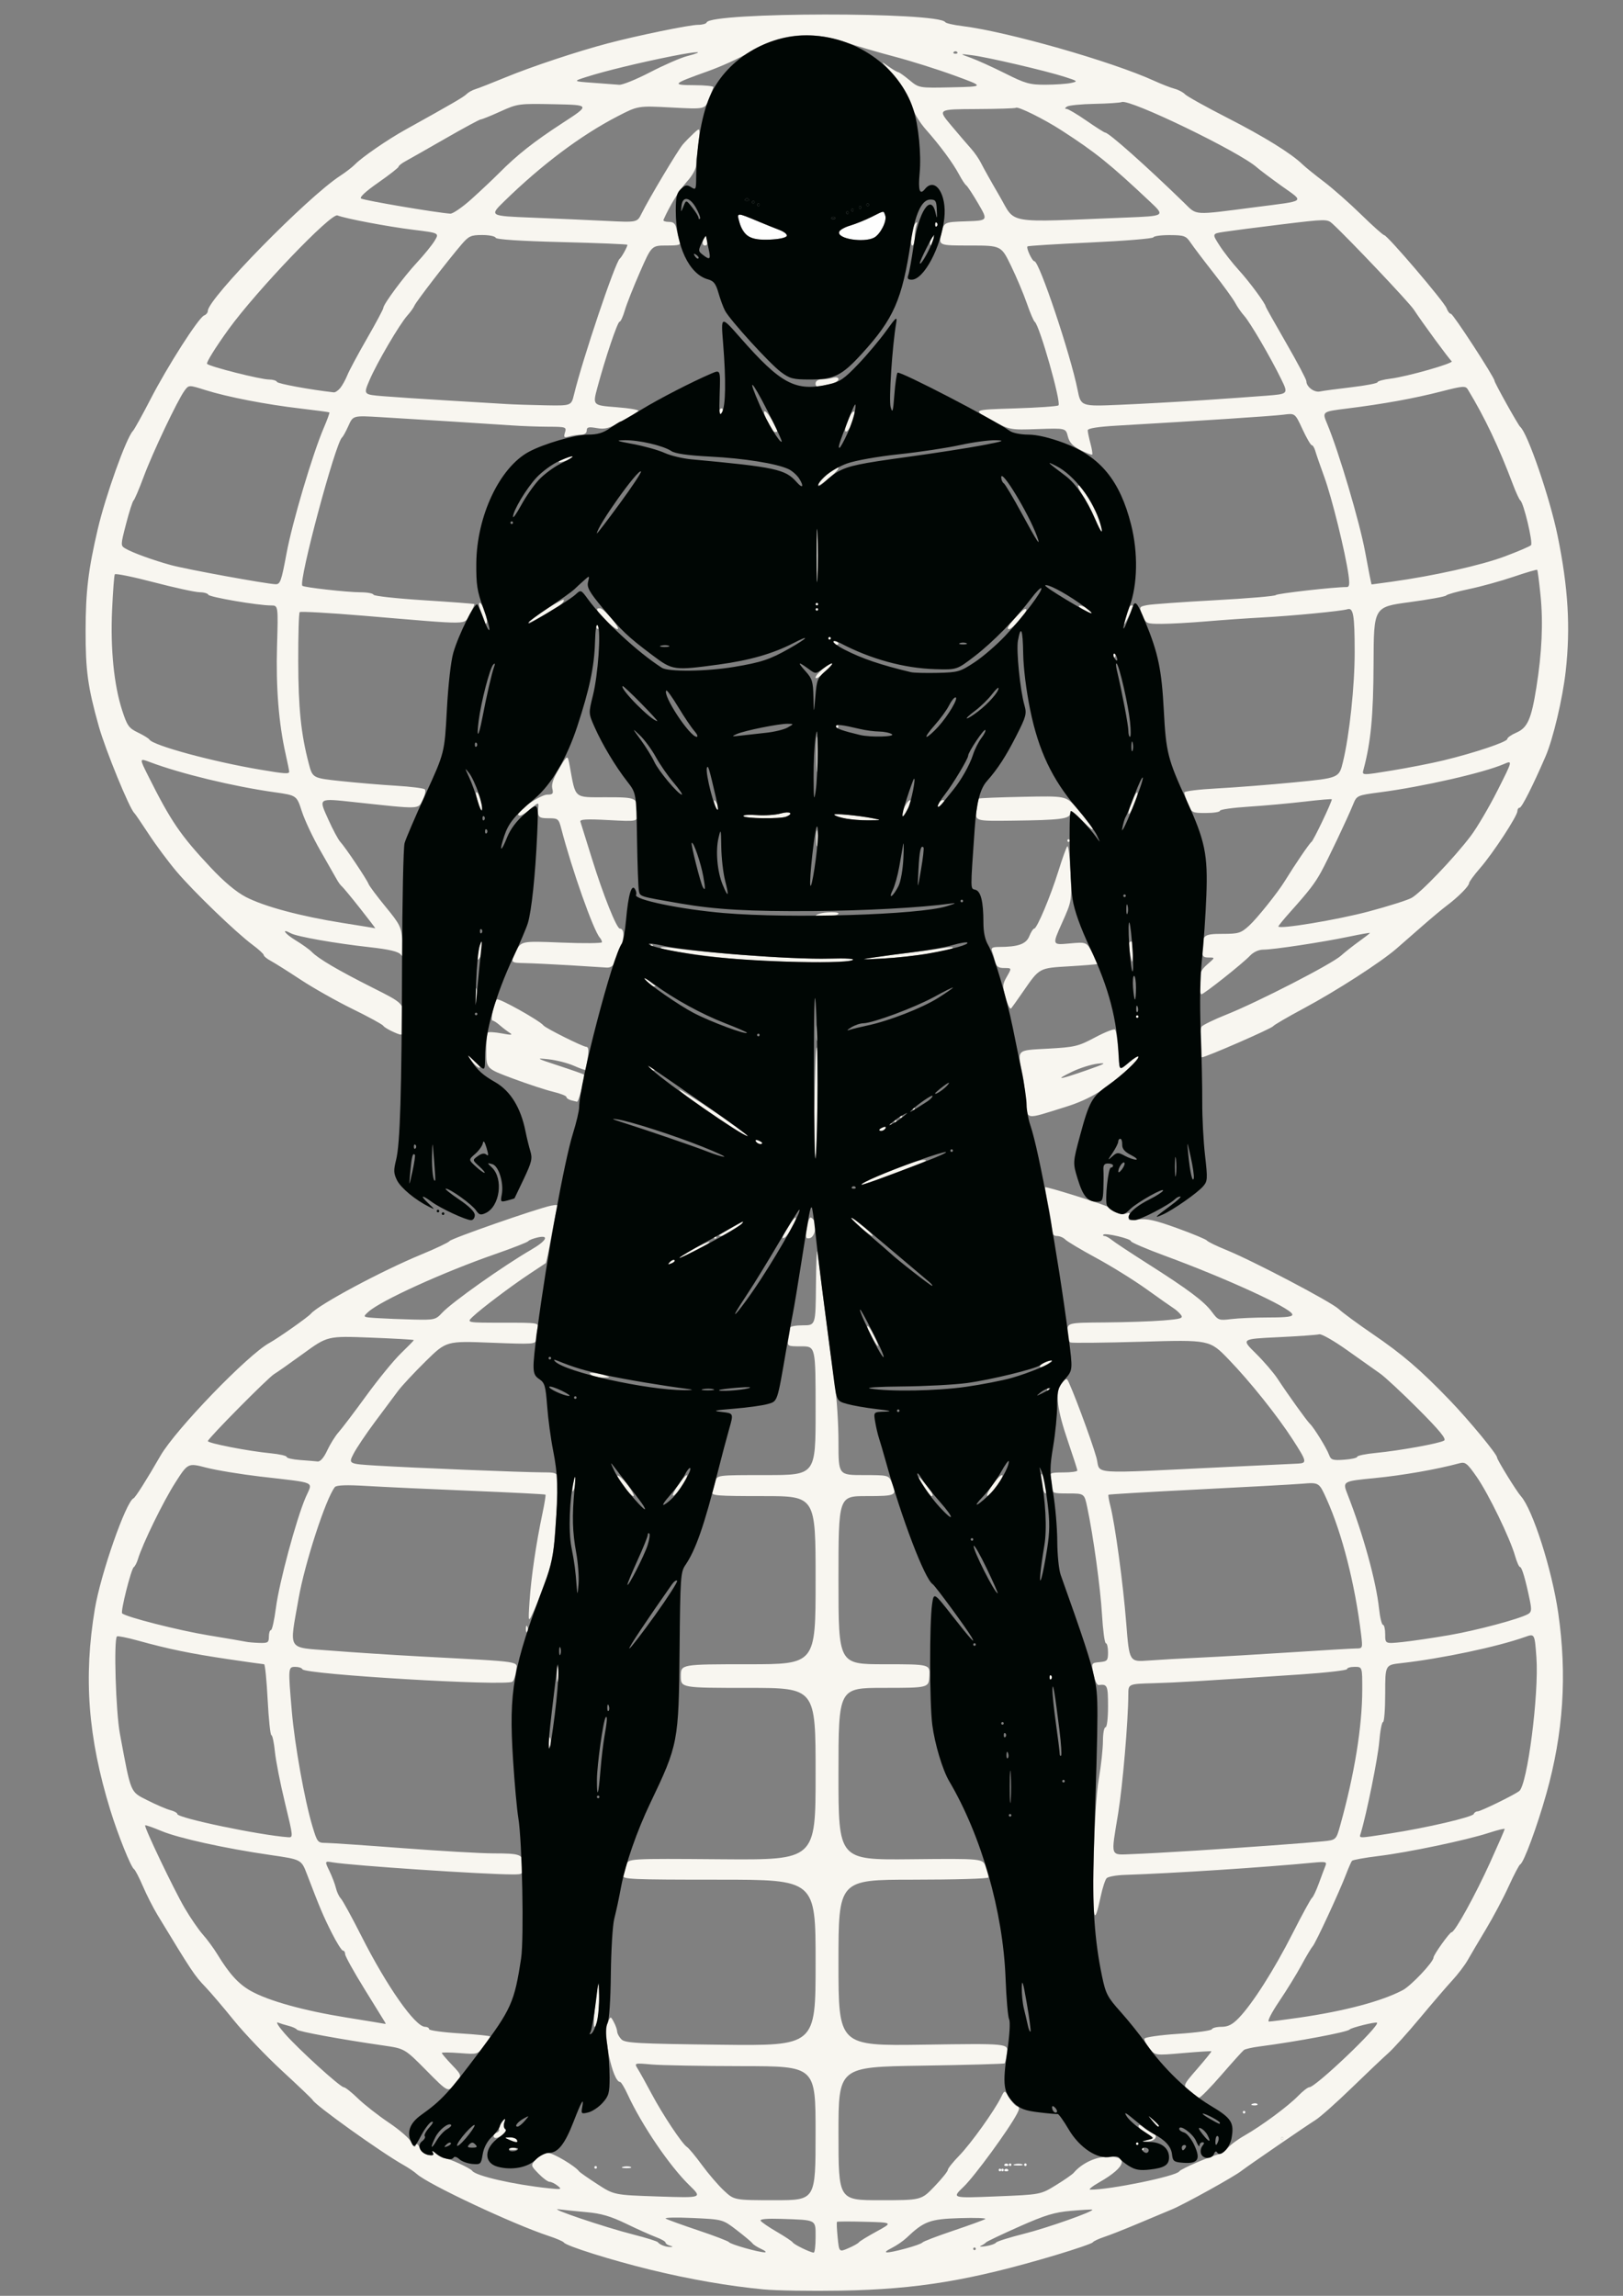
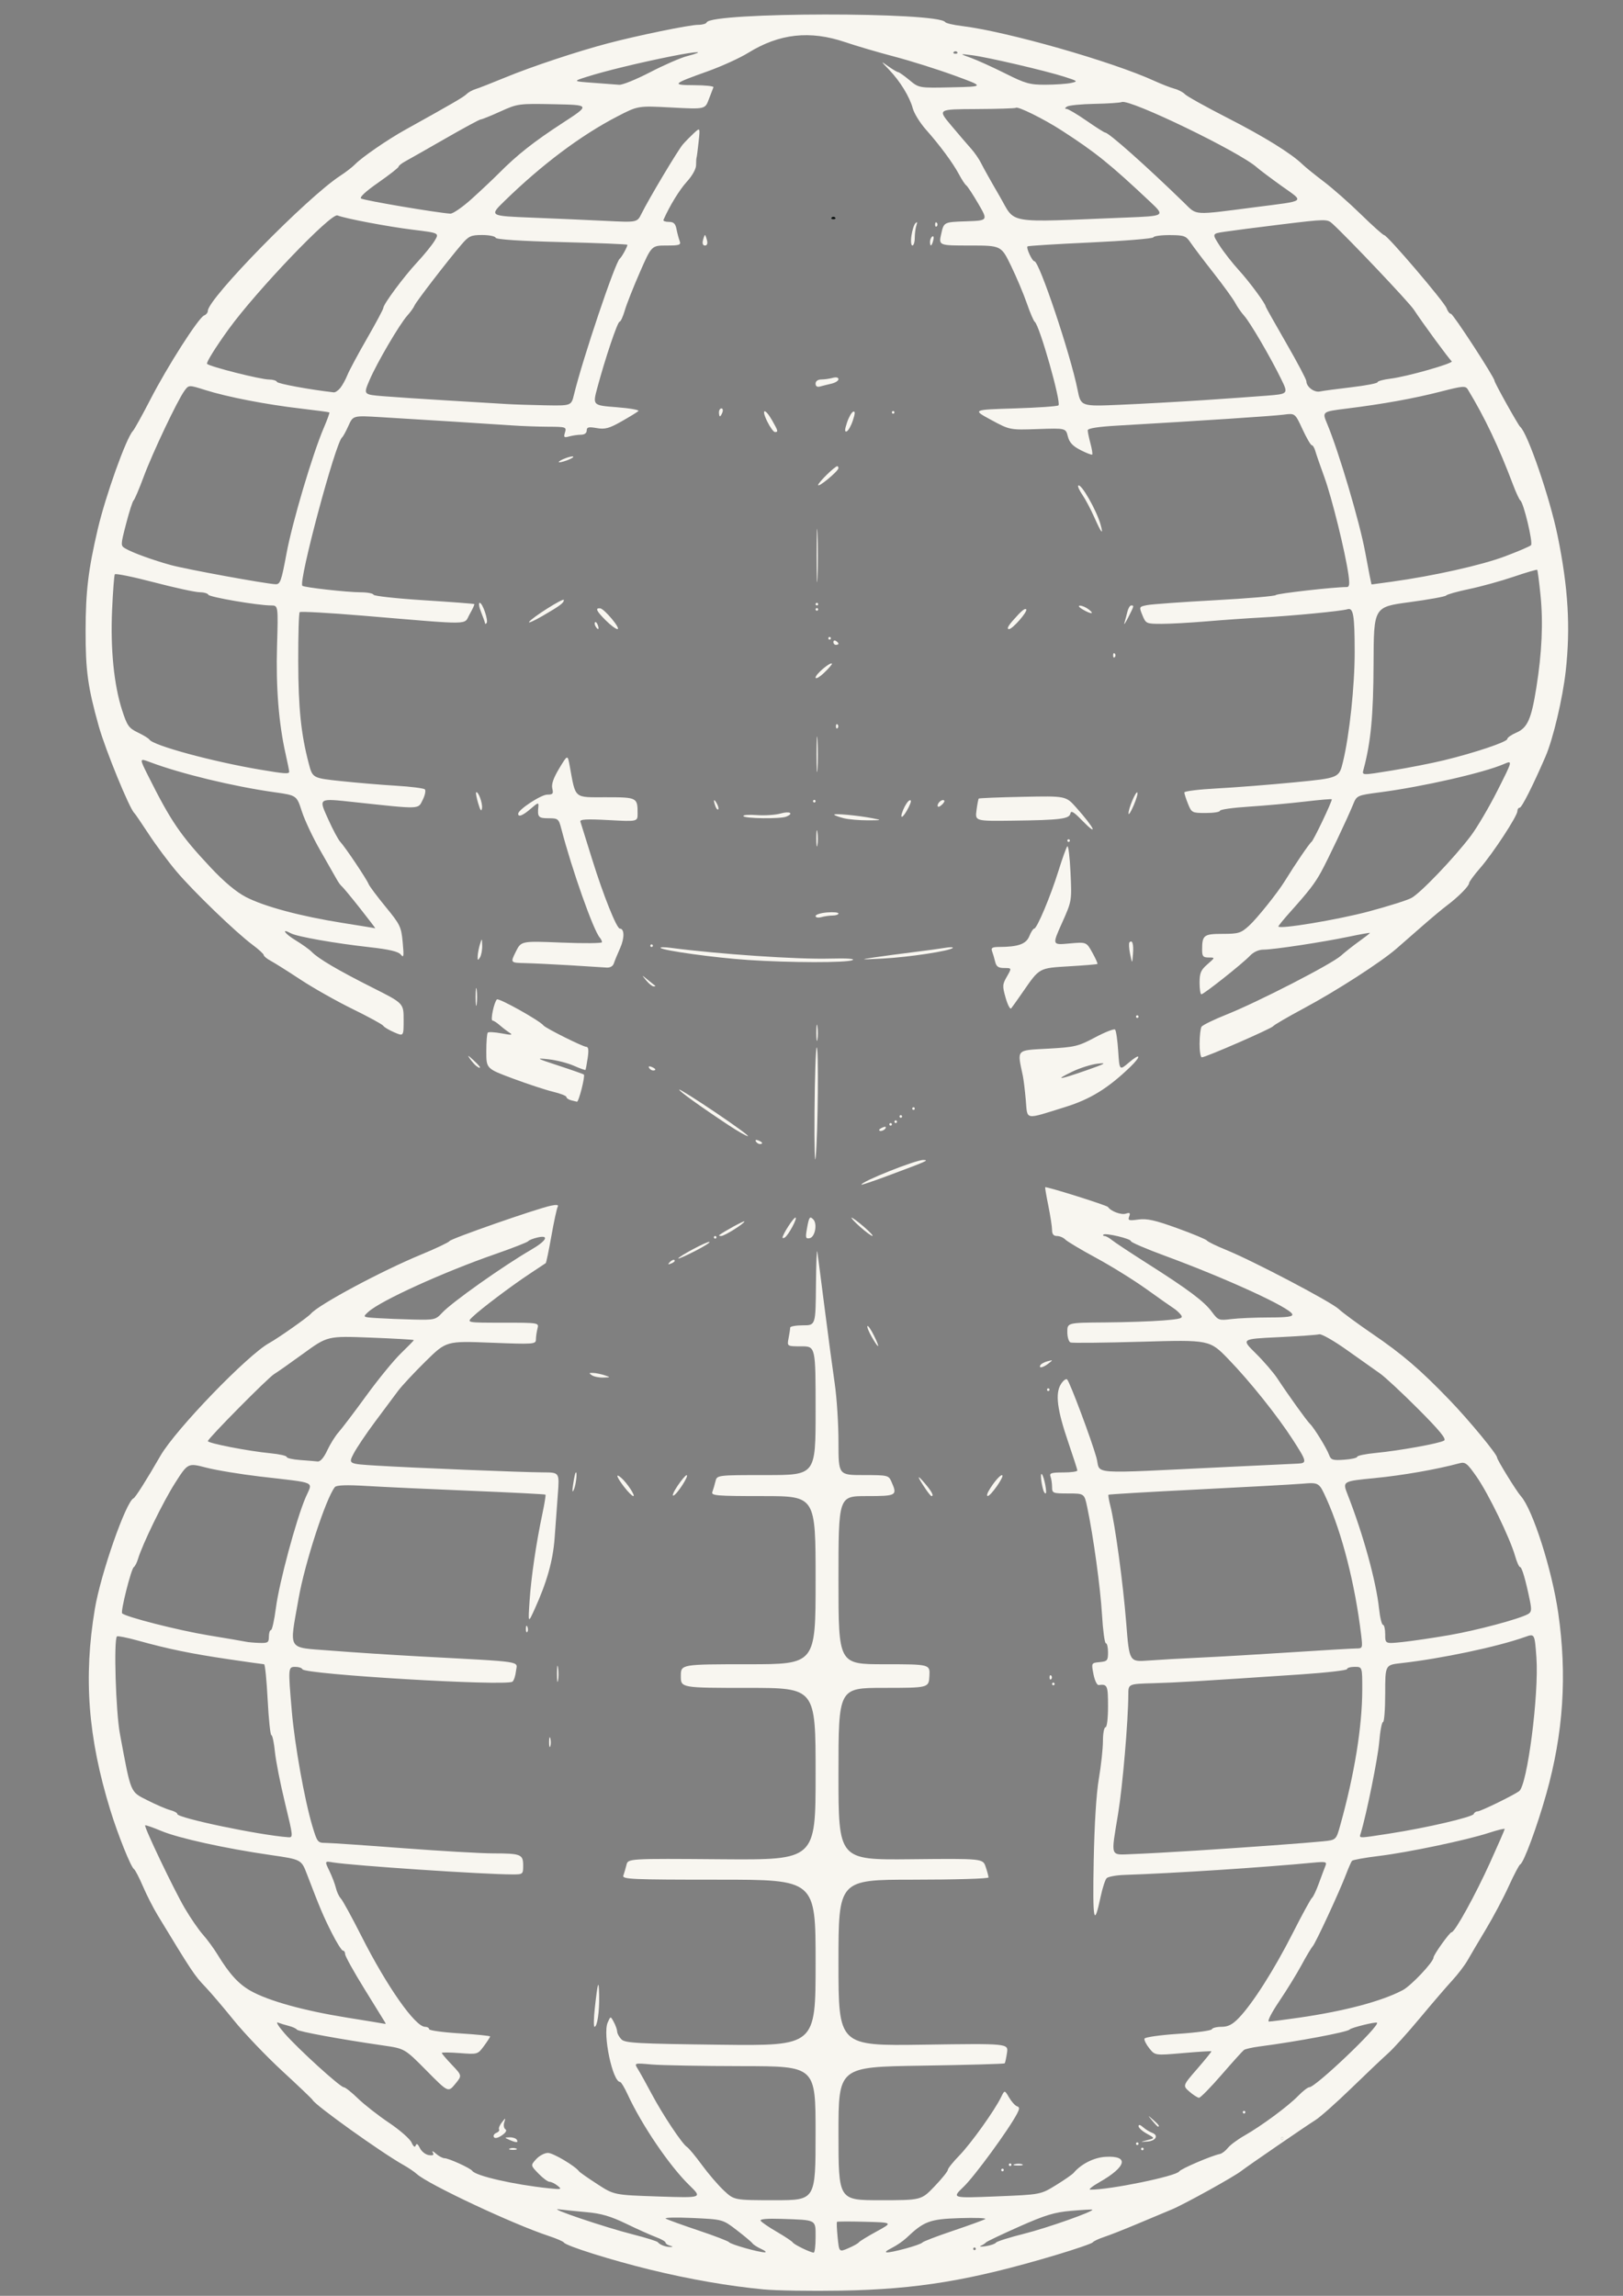
<svg xmlns="http://www.w3.org/2000/svg" xml:space="preserve" id="svg1" version="1.1" viewBox="0 0 210 297" height="297mm" width="210mm">
  <rect x="0" y="0" width="210" height="297" fill="#808080" stroke="none" />
  <defs id="defs1" />
  <g id="layer1">
    <g transform="matrix(1,0,0,0.997,-2.534,0.512)" id="g23">
-       <path id="path31" d="m 131.753,281.053 c 0,-0.094 0.074,-0.17 0.165,-0.17 0.09,0 0.165,0.077 0.165,0.17 0,0.094 -0.074,0.17 -0.165,0.17 -0.09,0 -0.165,-0.077 -0.165,-0.17 z m 0.768,-0.057 c 0.121,-0.125 0.318,-0.125 0.439,0 0.121,0.125 0.022,0.227 -0.219,0.227 -0.241,0 -0.34,-0.102 -0.219,-0.227 z m -53.082,-0.284 c 0,-0.094 0.074,-0.17 0.165,-0.17 0.09,0 0.165,0.077 0.165,0.17 0,0.094 -0.074,0.17 -0.165,0.17 -0.09,0 -0.165,-0.077 -0.165,-0.17 z m 3.708,-0.066 c 0.32,-0.086 0.764,-0.081 0.987,0.013 0.223,0.093 -0.039,0.164 -0.582,0.157 -0.543,-0.007 -0.725,-0.083 -0.405,-0.17 z m 49.374,-0.332 c 0.121,-0.125 0.318,-0.125 0.439,0 0.121,0.125 0.022,0.227 -0.219,0.227 -0.241,0 -0.34,-0.102 -0.219,-0.227 z m 2.522,0.057 c 0,-0.094 0.074,-0.17 0.165,-0.17 0.09,0 0.165,0.077 0.165,0.17 0,0.094 -0.074,0.17 -0.165,0.17 -0.09,0 -0.165,-0.077 -0.165,-0.17 z m 29.55,-7.903 c 0.238,-0.099 0.521,-0.086 0.631,0.027 0.109,0.113 -0.085,0.194 -0.432,0.179 -0.383,-0.016 -0.461,-0.097 -0.199,-0.206 z M 99.263,30.066 c -0.407,-0.329 -0.882,-1.113 -1.056,-1.741 -0.36,-1.3 -0.395,-1.299 2.454,-0.102 0.905,0.38 2.132,0.875 2.727,1.101 1.641,0.622 1.097,1.159 -1.272,1.255 -1.607,0.065 -2.29,-0.057 -2.852,-0.513 z m 12.475,0.235 c -1.07,-0.444 -0.736,-1.086 0.807,-1.548 0.718,-0.215 1.956,-0.717 2.751,-1.115 1.723,-0.863 1.537,-0.843 1.779,-0.191 0.254,0.684 -0.605,2.411 -1.425,2.866 -0.773,0.428 -2.868,0.422 -3.912,-0.011 z" style="fill:#fefefe" />
      <path id="path30" d="m 132.082,281.053 c 0,-0.094 0.074,-0.17 0.165,-0.17 0.09,0 0.165,0.077 0.165,0.17 0,0.094 -0.074,0.17 -0.165,0.17 -0.09,0 -0.165,-0.077 -0.165,-0.17 z m 0.987,-0.682 c 0,-0.094 0.074,-0.17 0.165,-0.17 0.09,0 0.165,0.077 0.165,0.17 0,0.094 -0.074,0.17 -0.165,0.17 -0.09,0 -0.165,-0.077 -0.165,-0.17 z m 30.27,-6.818 c 0,-0.094 0.074,-0.17 0.165,-0.17 0.09,0 0.165,0.077 0.165,0.17 0,0.094 -0.074,0.17 -0.165,0.17 -0.09,0 -0.165,-0.077 -0.165,-0.17 z" style="fill:#f9f9f9" />
      <path id="path29" d="m 133.816,280.305 c 0.32,-0.086 0.764,-0.081 0.987,0.013 0.223,0.093 -0.039,0.164 -0.582,0.157 -0.543,-0.007 -0.725,-0.083 -0.405,-0.17 z" style="fill:#f5f5f5" />
      <path id="path28" d="m 101.395,296.556 c -4.608,-0.442 -9.586,-1.309 -14.718,-2.564 -4.998,-1.222 -10.886,-3.078 -11.179,-3.525 -0.095,-0.144 -0.986,-0.531 -1.982,-0.859 -4.611,-1.523 -15.59,-6.695 -17.055,-8.035 -0.312,-0.285 -1.081,-0.808 -1.709,-1.16 -2.855,-1.603 -11.475,-7.786 -11.768,-8.441 -0.054,-0.12 -1.808,-1.799 -3.898,-3.731 -2.09,-1.932 -4.92,-4.902 -6.289,-6.599 -1.369,-1.698 -3.032,-3.654 -3.695,-4.348 -1.403,-1.466 -1.728,-1.956 -6.175,-9.308 -0.567,-0.938 -1.424,-2.626 -1.904,-3.75 -0.48,-1.124 -0.999,-2.125 -1.153,-2.224 -0.401,-0.258 -2.084,-4.463 -3.065,-7.661 -2.885,-9.403 -3.481,-17.194 -1.997,-26.107 0.757,-4.545 4.03,-13.927 5.003,-14.343 0.243,-0.104 1.693,-2.402 3.486,-5.524 1.95,-3.396 11.268,-13.079 14.074,-14.625 1.162,-0.64 5.005,-3.353 5.382,-3.798 0.996,-1.179 9.113,-5.545 14.312,-7.698 1.9,-0.787 3.535,-1.567 3.635,-1.735 0.194,-0.325 11.25,-4.194 13.105,-4.586 0.748,-0.158 1.04,-0.117 0.895,0.127 -0.118,0.199 -0.489,1.909 -0.822,3.8 -0.334,1.892 -0.663,3.477 -0.731,3.523 -0.068,0.046 -1.012,0.674 -2.098,1.396 -2.399,1.594 -6.265,4.519 -7.357,5.566 -0.8,0.767 -0.8,0.767 3.893,0.767 4.693,0 4.693,0 4.494,0.767 -0.109,0.422 -0.2,1.057 -0.203,1.411 -0.004,0.616 -0.26,0.634 -5.8,0.418 -5.795,-0.226 -5.795,-0.226 -8.472,2.416 -1.472,1.453 -3.079,3.183 -3.571,3.843 -0.492,0.66 -1.833,2.465 -2.98,4.009 -1.148,1.545 -2.393,3.404 -2.768,4.132 -0.682,1.324 -0.682,1.324 2.98,1.549 4.769,0.293 18.86,0.866 21.557,0.877 2.102,0.008 2.102,0.008 1.891,2.821 -0.116,1.547 -0.304,4.116 -0.418,5.71 -0.209,2.912 -1.002,5.732 -2.599,9.247 -0.832,1.832 -0.832,1.832 -0.643,-1.065 0.201,-3.074 0.851,-7.513 1.667,-11.378 0.272,-1.289 0.449,-2.391 0.394,-2.448 -0.055,-0.057 -4.392,-0.281 -9.637,-0.496 -5.245,-0.215 -11.287,-0.496 -13.426,-0.625 -2.667,-0.16 -3.983,-0.116 -4.188,0.139 -1.158,1.446 -3.898,9.887 -4.696,14.467 -1.203,6.907 -1.576,6.294 4.114,6.75 2.772,0.222 8.001,0.564 11.62,0.76 13.728,0.742 12.548,0.561 12.397,1.894 -0.072,0.643 -0.283,1.267 -0.467,1.385 -0.939,0.601 -26.933,-0.949 -27.175,-1.62 -0.06,-0.168 -0.467,-0.305 -0.905,-0.305 -0.941,0 -0.947,0.076 -0.456,5.795 0.374,4.35 1.647,11.48 2.653,14.852 0.626,2.1 0.698,2.193 1.71,2.194 0.581,4.3e-4 5.054,0.305 9.94,0.678 4.886,0.372 10.167,0.679 11.736,0.681 3.601,0.005 3.893,0.123 3.893,1.574 0,1.134 -0.028,1.157 -1.398,1.156 -3.702,-5.2e-4 -20.753,-1.146 -23.212,-1.559 -1.085,-0.182 -1.085,-0.182 -0.458,1.115 0.345,0.713 0.722,1.708 0.839,2.211 0.116,0.502 0.405,1.116 0.642,1.364 0.236,0.247 1.435,2.444 2.664,4.882 3.287,6.521 6.955,11.761 8.231,11.761 0.285,0 0.519,0.136 0.519,0.303 0,0.167 1.777,0.414 3.948,0.549 2.172,0.135 3.948,0.316 3.948,0.401 0,0.086 -0.361,0.646 -0.803,1.246 -0.797,1.083 -0.818,1.089 -3.126,0.911 -1.278,-0.098 -2.323,-0.106 -2.323,-0.018 0,0.088 0.592,0.786 1.316,1.55 1.316,1.389 1.316,1.389 0.411,2.485 -0.905,1.096 -0.905,1.096 -3.714,-1.753 -2.809,-2.848 -2.809,-2.848 -5.593,-3.252 -5.569,-0.808 -11.014,-1.813 -11.174,-2.062 -0.09,-0.14 -0.558,-0.355 -1.039,-0.477 -0.481,-0.122 -1.119,-0.319 -1.418,-0.438 -0.299,-0.119 0.094,0.517 0.874,1.414 1.763,2.027 7.195,6.98 7.657,6.983 0.188,10e-4 1.009,0.653 1.825,1.449 0.816,0.796 2.622,2.214 4.014,3.151 1.392,0.937 2.705,2.088 2.919,2.557 0.255,0.561 0.443,0.696 0.547,0.396 0.107,-0.309 0.282,-0.199 0.541,0.341 0.21,0.439 0.728,0.849 1.151,0.911 0.567,0.084 0.701,-0.006 0.511,-0.341 -0.142,-0.25 0.039,-0.186 0.401,0.142 0.362,0.328 0.869,0.6 1.126,0.604 0.552,0.009 3.333,1.28 3.584,1.638 0.463,0.661 5.372,1.784 9.88,2.26 1.659,0.175 1.756,0.148 1.171,-0.323 -0.351,-0.283 -0.821,-0.514 -1.044,-0.514 -0.223,0 -0.869,-0.48 -1.435,-1.067 -1.03,-1.067 -1.03,-1.067 -0.297,-1.875 0.403,-0.444 1.087,-0.808 1.521,-0.808 0.671,0 3.523,1.696 4.032,2.397 0.09,0.125 1.145,0.865 2.344,1.645 2.18,1.419 2.18,1.419 7.896,1.611 5.717,0.192 5.717,0.192 4.029,-1.453 -2.561,-2.496 -6.145,-7.784 -7.989,-11.786 -0.41,-0.891 -0.847,-1.619 -0.971,-1.619 -0.977,0 -2.274,-6.208 -1.611,-7.714 0.372,-0.846 0.372,-0.846 0.793,-0.06 0.231,0.432 0.426,0.988 0.433,1.236 0.006,0.248 0.252,0.7 0.546,1.004 0.469,0.486 2.045,0.572 12.832,0.701 12.297,0.147 12.297,0.147 12.297,-10.635 0,-10.782 0,-10.782 -12.538,-10.782 -11.335,0 -12.519,-0.052 -12.337,-0.543 0.111,-0.299 0.291,-0.916 0.402,-1.372 0.201,-0.829 0.201,-0.829 12.337,-0.735 12.136,0.093 12.136,0.093 12.136,-11.071 -1.3e-4,-11.164 -1.3e-4,-11.164 -8.719,-11.164 -8.719,0 -8.719,0 -8.719,-1.534 0,-1.534 0,-1.534 8.719,-1.534 8.719,0 8.719,0 8.719,-10.909 0,-10.909 0,-10.909 -6.78,-10.909 -6.067,0 -6.759,-0.057 -6.579,-0.543 0.111,-0.299 0.291,-0.912 0.4,-1.364 0.199,-0.821 0.199,-0.821 6.579,-0.821 6.38,0 6.38,0 6.38,-8.352 0,-8.352 0,-8.352 -1.851,-8.352 -1.851,0 -1.851,0 -1.645,-1.065 0.113,-0.586 0.206,-1.2 0.206,-1.364 0,-0.164 0.74,-0.298 1.645,-0.298 1.645,0 1.645,0 1.69,-5.199 0.025,-2.859 0.103,-4.815 0.174,-4.346 0.071,0.469 0.499,3.767 0.951,7.329 0.452,3.562 1.04,7.966 1.306,9.785 0.266,1.82 0.484,5.233 0.484,7.585 0,4.277 0,4.277 3.237,4.277 3.15,0 3.248,0.024 3.619,0.868 0.79,1.795 0.679,1.859 -3.237,1.859 -3.619,0 -3.619,0 -3.619,10.909 0,10.909 0,10.909 5.925,10.909 5.925,0 5.925,0 5.84,1.532 -0.085,1.532 -0.085,1.532 -5.925,1.534 -5.84,0.002 -5.84,0.002 -5.84,11.166 -2e-4,11.164 -2e-4,11.164 9.341,11.069 9.342,-0.095 9.342,-0.095 9.706,0.988 0.201,0.596 0.365,1.214 0.365,1.374 0,0.16 -4.368,0.29 -9.706,0.29 -9.706,0 -9.706,0 -9.706,10.785 0,10.785 0,10.785 10.993,10.625 10.993,-0.16 10.993,-0.16 10.811,1.062 -0.1,0.672 -0.233,1.284 -0.296,1.36 -0.063,0.076 -4.928,0.213 -10.811,0.303 -10.696,0.164 -10.696,0.164 -10.696,8.81 0,8.646 0,8.646 5.358,8.646 5.358,0 5.358,0 7.074,-1.8 0.944,-0.99 1.716,-1.951 1.716,-2.135 0,-0.184 0.669,-1.023 1.487,-1.864 1.496,-1.539 4.564,-5.839 5.407,-7.578 0.453,-0.935 0.453,-0.935 1.03,0.048 0.317,0.54 0.774,1.051 1.015,1.135 0.361,0.126 0.363,0.297 0.013,0.975 -1.04,2.01 -5.493,8.117 -6.905,9.47 -1.553,1.488 -1.553,1.488 4.199,1.255 5.753,-0.233 5.753,-0.233 7.732,-1.453 1.089,-0.67 2.127,-1.394 2.308,-1.608 0.981,-1.16 2.636,-1.991 4.13,-2.075 3.078,-0.172 2.717,1.283 -0.821,3.304 -0.915,0.523 -1.438,0.954 -1.162,0.957 2.485,0.031 11.12,-1.745 11.505,-2.366 0.21,-0.339 4.158,-2.037 5.266,-2.264 0.271,-0.056 0.732,-0.408 1.025,-0.782 0.293,-0.374 1.255,-1.093 2.139,-1.597 2.22,-1.266 5.668,-3.823 6.965,-5.163 0.594,-0.614 1.242,-1.117 1.44,-1.117 0.813,0 9.147,-7.968 8.757,-8.371 -0.149,-0.155 -3.366,0.645 -3.546,0.881 -0.252,0.331 -6.786,1.563 -11.696,2.205 -0.913,0.119 -1.802,0.322 -1.974,0.45 -0.172,0.128 -1.475,1.575 -2.894,3.216 -1.419,1.641 -2.731,2.983 -2.914,2.983 -0.183,0 -0.737,-0.352 -1.231,-0.783 -0.898,-0.783 -0.898,-0.783 1.001,-2.976 1.044,-1.206 1.865,-2.228 1.824,-2.271 -0.041,-0.043 -1.698,0.062 -3.681,0.234 -3.605,0.312 -3.605,0.312 -4.344,-0.61 -0.406,-0.507 -0.69,-1.076 -0.632,-1.264 0.059,-0.188 2.02,-0.468 4.358,-0.623 2.338,-0.155 4.3,-0.424 4.361,-0.597 0.06,-0.173 0.62,-0.315 1.245,-0.315 0.846,0 1.412,-0.287 2.225,-1.13 1.783,-1.847 4.578,-6.249 6.968,-10.972 1.233,-2.437 2.366,-4.519 2.517,-4.627 0.151,-0.107 0.55,-0.951 0.886,-1.875 0.336,-0.924 0.719,-1.948 0.85,-2.275 0.214,-0.534 0.058,-0.577 -1.523,-0.426 -6.553,0.629 -18.082,1.38 -24.464,1.594 -1.086,0.036 -2.129,0.229 -2.319,0.428 -0.19,0.199 -0.539,1.282 -0.777,2.407 -0.866,4.099 -1.045,3.178 -0.897,-4.602 0.092,-4.831 0.34,-8.806 0.67,-10.738 0.288,-1.687 0.524,-3.873 0.525,-4.858 6.9e-4,-0.984 0.149,-1.79 0.33,-1.79 0.192,0 0.329,-1.136 0.329,-2.727 0,-2.711 -0.084,-2.903 -1.213,-2.758 -0.215,0.028 -0.516,-0.606 -0.671,-1.408 -0.281,-1.459 -0.281,-1.459 0.801,-1.565 0.994,-0.097 1.082,-0.201 1.082,-1.278 0,-0.645 -0.126,-1.173 -0.28,-1.173 -0.154,0 -0.376,-1.652 -0.495,-3.672 -0.207,-3.529 -1.124,-10.221 -1.914,-13.97 -0.377,-1.79 -0.377,-1.79 -2.464,-1.79 -1.987,0 -2.086,-0.039 -2.086,-0.824 0,-0.453 -0.09,-1.067 -0.2,-1.364 -0.167,-0.452 0.098,-0.539 1.645,-0.539 1.015,0 1.837,-0.115 1.828,-0.256 -0.009,-0.141 -0.54,-1.79 -1.179,-3.665 -1.447,-4.246 -1.709,-6.337 -0.945,-7.545 0.306,-0.484 0.671,-0.749 0.811,-0.588 0.386,0.444 3.155,7.864 3.779,10.127 0.622,2.257 -1.579,2.102 17.128,1.205 4.343,-0.208 8.358,-0.4 8.923,-0.425 1.233,-0.056 1.191,-0.26 -0.647,-3.115 -1.992,-3.094 -5.536,-7.542 -8.287,-10.397 -2.463,-2.557 -2.463,-2.557 -11.261,-2.303 -4.839,0.139 -8.984,0.183 -9.21,0.096 -0.226,-0.087 -0.411,-0.699 -0.411,-1.361 0,-1.204 0,-1.204 4.853,-1.238 2.669,-0.019 6.064,-0.134 7.543,-0.256 2.332,-0.192 2.638,-0.29 2.296,-0.733 -0.217,-0.281 -0.64,-0.665 -0.939,-0.852 -0.299,-0.188 -1.866,-1.293 -3.481,-2.456 -1.615,-1.163 -4.547,-2.99 -6.515,-4.06 -1.969,-1.07 -3.778,-2.151 -4.02,-2.402 -0.243,-0.251 -0.727,-0.457 -1.076,-0.457 -0.439,0 -0.635,-0.237 -0.635,-0.767 0,-0.422 -0.216,-1.835 -0.479,-3.14 -0.264,-1.305 -0.449,-2.393 -0.411,-2.419 0.176,-0.119 7.985,2.343 8.129,2.563 0.366,0.56 1.71,1.06 2.313,0.861 0.51,-0.168 0.599,-0.09 0.426,0.374 -0.191,0.514 -0.046,0.562 1.185,0.391 1.107,-0.154 2.167,0.083 5.046,1.129 2.004,0.728 3.73,1.449 3.835,1.602 0.105,0.153 1.227,0.701 2.494,1.218 3.482,1.42 13.612,6.76 14.57,7.68 0.464,0.445 2.409,1.881 4.323,3.191 3.911,2.676 6.211,4.654 10.006,8.607 2.5,2.604 6.142,7.024 6.142,7.455 0,0.29 2.514,4.382 3.073,5.002 1.527,1.694 4.032,9.543 4.841,15.17 1.162,8.078 0.67,15.569 -1.542,23.465 -1.188,4.241 -2.93,8.966 -3.376,9.155 -0.137,0.058 -0.806,1.333 -1.487,2.833 -0.681,1.5 -2.003,4.002 -2.937,5.559 -0.934,1.558 -2.002,3.372 -2.373,4.031 -0.371,0.659 -1.266,1.839 -1.987,2.622 -0.722,0.783 -2.611,2.988 -4.198,4.9 -1.587,1.912 -3.432,3.963 -4.1,4.556 -0.668,0.594 -2.812,2.634 -4.765,4.534 -1.953,1.9 -4.044,3.762 -4.646,4.137 -1.115,0.694 -8.97,6.102 -9.57,6.588 -0.887,0.72 -7.368,4.323 -9.001,5.004 -1.021,0.426 -3.115,1.307 -4.654,1.957 -1.538,0.65 -3.389,1.38 -4.113,1.621 -0.724,0.241 -1.392,0.558 -1.484,0.703 -0.092,0.145 -2.239,0.885 -4.771,1.644 -11,3.296 -17.952,4.451 -27.799,4.619 -3.891,0.066 -8.372,-0.004 -9.959,-0.156 z m -0.353,-5.248 c -0.514,-0.235 -1.032,-0.569 -1.152,-0.741 -0.119,-0.172 -1.033,-0.941 -2.029,-1.709 -1.812,-1.396 -1.812,-1.396 -5.726,-1.575 -2.152,-0.098 -3.706,-0.06 -3.452,0.086 0.254,0.146 2.164,0.838 4.245,1.538 2.081,0.7 3.858,1.385 3.948,1.522 0.183,0.277 3.831,1.315 4.606,1.31 0.271,-0.002 0.073,-0.196 -0.441,-0.431 z m 7.021,-1.522 c 0,-2.337 0.194,-2.231 -4.397,-2.387 -1.871,-0.064 -2.844,0.022 -2.714,0.239 0.111,0.186 1.053,0.834 2.094,1.44 1.041,0.606 1.971,1.227 2.067,1.381 0.177,0.284 2.25,1.294 2.704,1.319 0.136,0.007 0.247,-0.889 0.247,-1.992 z m 5.593,0.661 c 0.09,-0.135 1.122,-0.77 2.292,-1.411 2.127,-1.165 2.127,-1.165 -1.442,-1.262 -1.963,-0.053 -3.616,-0.048 -3.674,0.011 -0.058,0.06 -0.019,0.969 0.086,2.022 0.191,1.913 0.191,1.913 1.382,1.399 0.655,-0.283 1.265,-0.624 1.356,-0.76 z m 6.039,0.803 c 1.111,-0.298 2.095,-0.651 2.186,-0.784 0.091,-0.133 1.874,-0.818 3.962,-1.524 2.088,-0.706 3.965,-1.391 4.171,-1.522 0.205,-0.132 -1.281,-0.186 -3.304,-0.12 -3.882,0.126 -4.612,0.399 -6.903,2.579 -0.416,0.396 -1.267,0.979 -1.891,1.295 -1.452,0.736 -0.785,0.764 1.779,0.076 z m 9.096,0.031 c 0,-0.094 -0.074,-0.17 -0.165,-0.17 -0.09,0 -0.165,0.077 -0.165,0.17 0,0.094 0.074,0.17 0.165,0.17 0.09,0 0.165,-0.077 0.165,-0.17 z m -39.565,-0.405 c -0.317,-0.086 -0.576,-0.267 -0.576,-0.403 0,-0.136 -0.555,-0.455 -1.234,-0.708 -0.679,-0.254 -2.418,-1.036 -3.866,-1.739 -1.99,-0.966 -3.234,-1.332 -5.1,-1.497 -1.357,-0.121 -2.986,-0.289 -3.619,-0.375 -1.556,-0.21 5.951,2.336 9.683,3.284 1.641,0.417 3.058,0.864 3.149,0.995 0.224,0.322 1.046,0.629 1.645,0.613 0.332,-0.008 0.305,-0.064 -0.082,-0.169 z m 42.18,-0.398 c 0.1,-0.155 1.737,-0.674 3.64,-1.153 3.005,-0.756 9.117,-2.923 8.819,-3.126 -0.058,-0.039 -1.289,0.03 -2.737,0.155 -2.168,0.186 -3.357,0.549 -6.745,2.058 -2.262,1.008 -4.187,1.928 -4.277,2.044 -0.09,0.116 -0.387,0.312 -0.658,0.436 -0.271,0.124 0.017,0.144 0.642,0.046 0.624,-0.098 1.217,-0.306 1.316,-0.461 z m -23.344,-14.196 c 0,-8.693 0,-8.693 -9.459,-8.704 -5.203,-0.006 -10.488,-0.102 -11.745,-0.213 -2.286,-0.203 -2.286,-0.203 -1.782,0.607 0.277,0.445 1.073,1.884 1.769,3.196 1.446,2.726 3.965,6.524 4.58,6.903 0.228,0.141 1.096,1.189 1.928,2.33 0.832,1.141 2.113,2.637 2.847,3.324 1.335,1.25 1.335,1.25 6.598,1.25 5.263,0 5.263,0 5.263,-8.693 z m 60.54,0.682 c 0,-0.094 -0.074,-0.17 -0.165,-0.17 -0.09,0 -0.165,0.077 -0.165,0.17 0,0.094 0.074,0.17 0.165,0.17 0.09,0 0.165,-0.077 0.165,-0.17 z M 52.334,261.859 c -0.09,-0.151 -1.283,-2.089 -2.652,-4.306 -1.368,-2.218 -2.488,-4.242 -2.488,-4.498 0,-0.257 -0.13,-0.466 -0.288,-0.466 -0.159,0 -0.809,-1.035 -1.445,-2.301 -1.099,-2.185 -1.511,-3.162 -3.21,-7.617 -0.728,-1.907 -0.728,-1.907 -4.719,-2.487 -5.908,-0.859 -11.897,-2.183 -14.136,-3.125 -1.087,-0.458 -2.023,-0.783 -2.08,-0.724 -0.174,0.18 3.711,8.33 5.125,10.753 0.727,1.244 1.783,2.785 2.347,3.424 0.564,0.638 1.407,1.789 1.873,2.557 1.542,2.538 2.742,3.86 4.308,4.743 2.297,1.295 6.837,2.563 12.39,3.459 2.714,0.438 4.981,0.812 5.037,0.831 0.056,0.019 0.028,-0.089 -0.062,-0.24 z m 118.296,-0.57 c 5.923,-0.861 10.671,-2.126 13.4,-3.568 1.089,-0.576 3.985,-3.652 3.985,-4.233 0,-0.351 2.092,-3.286 2.342,-3.286 0.421,0 3.059,-4.795 4.998,-9.084 1.03,-2.278 1.872,-4.218 1.872,-4.311 0,-0.093 -0.925,0.134 -2.056,0.504 -2.893,0.948 -10.447,2.538 -14.284,3.006 -1.78,0.217 -3.32,0.498 -3.422,0.623 -0.102,0.125 -0.449,0.918 -0.77,1.762 -0.883,2.32 -3.933,8.914 -4.32,9.34 -0.188,0.206 -0.835,1.296 -1.439,2.421 -0.604,1.125 -1.897,3.234 -2.874,4.687 -1.031,1.534 -1.591,2.642 -1.333,2.642 0.244,0 2,-0.226 3.902,-0.503 z m -13.543,-21.664 c 6.92,-0.442 14.49,-0.996 16.651,-1.219 1.681,-0.173 1.681,-0.173 2.22,-2.115 1.835,-6.605 2.828,-12.743 2.838,-17.538 0.006,-2.983 0.006,-2.983 -0.981,-2.983 -0.543,0 -0.987,0.13 -0.987,0.289 0,0.159 -2.702,0.471 -6.005,0.693 -13.025,0.876 -15.995,1.054 -19.083,1.141 -3.208,0.091 -3.208,0.091 -3.213,1.455 -0.013,3.439 -0.729,11.845 -1.317,15.452 -0.949,5.822 -1.112,5.369 1.898,5.262 1.402,-0.05 4.993,-0.247 7.979,-0.438 z M 39.408,233.421 c -0.601,-2.48 -1.189,-5.471 -1.305,-6.648 -0.116,-1.177 -0.321,-2.139 -0.455,-2.139 -0.134,0 -0.351,-2.071 -0.482,-4.602 -0.131,-2.531 -0.338,-4.602 -0.46,-4.602 -0.122,0 -2.217,-0.296 -4.655,-0.658 -4.83,-0.717 -7.719,-1.313 -11.662,-2.408 -1.408,-0.391 -2.633,-0.635 -2.723,-0.542 -0.432,0.448 -0.149,9.779 0.384,12.641 1.466,7.875 1.298,7.47 3.582,8.631 1.121,0.57 2.445,1.14 2.943,1.268 0.498,0.128 0.905,0.355 0.905,0.505 0,0.513 10.544,2.727 14.338,3.011 0.67,0.05 0.661,-0.041 -0.41,-4.457 z m 142.924,3.978 c 4.712,-0.725 10.76,-2.137 10.893,-2.544 0.06,-0.184 0.287,-0.334 0.503,-0.334 0.384,0 4.595,-2.059 5.37,-2.625 1.054,-0.77 2.576,-12.594 2.232,-17.344 -0.225,-3.107 -0.225,-3.107 -1.47,-2.662 -3.58,1.278 -10.818,2.811 -16.04,3.398 -2.056,0.231 -2.056,0.231 -2.056,3.937 0,2.038 -0.126,3.706 -0.281,3.706 -0.154,0 -0.375,1.151 -0.489,2.557 -0.17,2.085 -1.626,9.316 -2.385,11.846 -0.216,0.719 -0.492,0.714 3.723,0.066 z m -24.422,-22.834 c 2.353,-0.108 7.652,-0.418 11.776,-0.689 4.124,-0.271 7.877,-0.492 8.339,-0.492 0.821,0 0.835,-0.04 0.625,-1.79 -0.785,-6.535 -2.457,-13.124 -4.466,-17.596 -0.975,-2.17 -0.975,-2.17 -3.195,-1.989 -1.221,0.1 -7.328,0.437 -13.571,0.75 -6.243,0.313 -11.398,0.618 -11.455,0.677 -0.057,0.059 0.048,0.698 0.234,1.42 0.612,2.38 1.659,10.121 2.061,15.243 0.395,5.037 0.395,5.037 2.886,4.85 1.37,-0.103 4.416,-0.276 6.768,-0.384 z M 37.324,211.85 c 0,-0.469 0.121,-0.852 0.269,-0.852 0.148,0 0.438,-1.304 0.643,-2.899 0.42,-3.249 2.619,-11.447 3.837,-14.301 0.927,-2.171 1.657,-1.834 -5.902,-2.725 -2.533,-0.299 -5.668,-0.819 -6.965,-1.156 -2.359,-0.612 -2.359,-0.612 -4.017,1.992 -1.544,2.425 -4.224,7.934 -4.808,9.884 -0.14,0.469 -0.383,0.938 -0.54,1.043 -0.34,0.228 -1.729,5.756 -1.504,5.989 0.448,0.464 7.271,2.21 11.123,2.846 2.425,0.4 4.63,0.778 4.902,0.84 0.271,0.062 1.049,0.13 1.727,0.152 1.107,0.035 1.234,-0.048 1.234,-0.813 z M 189.99,211.664 c 3.594,-0.622 9.07,-2.085 10.246,-2.737 0.454,-0.251 0.495,-0.546 0.249,-1.758 -0.541,-2.661 -1.036,-4.353 -1.273,-4.353 -0.129,0 -0.419,-0.652 -0.645,-1.449 -0.651,-2.295 -3.452,-8.08 -4.965,-10.254 -1.238,-1.78 -1.473,-1.963 -2.25,-1.754 -2.969,0.8 -7.348,1.567 -10.958,1.92 -4.167,0.407 -4.167,0.407 -3.491,2.137 2.002,5.121 3.687,11.246 4.062,14.769 0.125,1.172 0.356,2.131 0.513,2.131 0.158,0 0.287,0.555 0.287,1.233 0,1.233 0,1.233 2.221,1.001 1.221,-0.127 3.924,-0.526 6.005,-0.887 z M 44.875,187.682 c 0.385,-0.824 1.049,-1.889 1.476,-2.366 0.427,-0.477 2.038,-2.609 3.581,-4.736 1.543,-2.128 3.557,-4.598 4.476,-5.488 0.919,-0.891 1.671,-1.666 1.671,-1.722 0,-0.057 -2.512,-0.201 -5.581,-0.321 -5.581,-0.218 -5.581,-0.218 -8.728,2.077 -1.731,1.262 -3.422,2.454 -3.758,2.648 -0.749,0.433 -8.583,8.374 -8.583,8.701 0,0.283 5.241,1.304 8.128,1.583 1.14,0.11 2.072,0.324 2.072,0.474 0,0.151 0.777,0.33 1.727,0.399 0.95,0.069 1.973,0.154 2.274,0.188 0.35,0.04 0.798,-0.476 1.247,-1.435 z m 133.27,0.828 c 0,-0.145 1.073,-0.368 2.385,-0.495 3.116,-0.302 8.312,-1.246 8.862,-1.61 0.314,-0.208 -0.605,-1.329 -3.351,-4.089 -2.081,-2.091 -4.302,-4.164 -4.935,-4.606 -0.633,-0.442 -2.548,-1.802 -4.255,-3.022 -1.707,-1.22 -3.336,-2.152 -3.619,-2.07 -0.283,0.081 -2.674,0.251 -5.311,0.377 -4.796,0.229 -4.796,0.229 -2.909,2.094 1.038,1.026 2.308,2.506 2.822,3.29 1.405,2.142 3.791,5.473 4.196,5.859 0.523,0.498 2.148,3.142 2.47,4.018 0.245,0.667 0.472,0.741 1.961,0.636 0.926,-0.065 1.685,-0.237 1.685,-0.382 z M 59.737,169.835 c 1.241,-1.353 7.858,-6.054 11.554,-8.208 1.954,-1.139 2.365,-1.923 0.826,-1.577 -0.588,0.132 -1.143,0.351 -1.234,0.485 -0.09,0.135 -1.992,0.882 -4.226,1.661 -6.737,2.349 -14.844,6.045 -16.451,7.501 -0.771,0.698 -0.771,0.698 1.152,0.822 1.057,0.068 3.181,0.153 4.72,0.188 2.662,0.061 2.84,0.019 3.658,-0.873 z m 106.964,0.6 c 2.424,-0.002 3.158,-0.106 3.035,-0.429 -0.332,-0.872 -8.536,-4.642 -16.515,-7.59 -2.398,-0.886 -4.36,-1.733 -4.36,-1.882 0,-0.32 -3.306,-1.107 -3.558,-0.847 -0.094,0.098 -0.029,0.178 0.146,0.178 0.174,0 0.606,0.238 0.96,0.529 0.353,0.291 2.419,1.662 4.591,3.046 5.316,3.389 7.325,4.899 8.335,6.265 0.815,1.101 0.915,1.139 2.508,0.94 0.913,-0.114 3.098,-0.208 4.857,-0.21 z M 68.499,278.27 c 0.226,-0.095 0.596,-0.095 0.823,0 0.226,0.095 0.041,0.172 -0.411,0.172 -0.452,0 -0.637,-0.077 -0.411,-0.172 z m 81.679,0.055 c 0,-0.094 0.074,-0.17 0.165,-0.17 0.09,0 0.165,0.077 0.165,0.17 0,0.094 -0.074,0.17 -0.165,0.17 -0.09,0 -0.165,-0.077 -0.165,-0.17 z m -0.658,-0.682 c 0,-0.094 0.074,-0.17 0.165,-0.17 0.09,0 0.165,0.077 0.165,0.17 0,0.094 -0.074,0.17 -0.165,0.17 -0.09,0 -0.165,-0.077 -0.165,-0.17 z m -81.103,-0.511 c -0.634,-0.282 -0.632,-0.294 0.063,-0.317 0.396,-0.013 0.812,0.129 0.924,0.317 0.241,0.403 -0.081,0.403 -0.987,0 z m 82.584,0.044 c 0.987,-0.247 0.987,-0.247 -0.082,-0.836 -0.588,-0.324 -1.069,-0.762 -1.069,-0.974 0,-0.238 0.221,-0.189 0.576,0.127 0.317,0.282 0.847,0.612 1.179,0.735 0.889,0.328 0.481,1.065 -0.629,1.135 -0.962,0.06 -0.962,0.06 0.025,-0.187 z m -84.562,-0.391 c -0.111,-0.187 0.028,-0.431 0.31,-0.543 0.282,-0.112 0.444,-0.318 0.36,-0.459 -0.084,-0.14 0.077,-0.546 0.358,-0.902 0.5,-0.634 0.506,-0.634 0.307,0.008 -0.111,0.36 -0.041,0.758 0.157,0.885 0.223,0.143 0.047,0.443 -0.465,0.79 -0.509,0.346 -0.903,0.43 -1.028,0.221 z m 85.189,-2.124 c -0.627,-0.767 -0.627,-0.767 0.114,-0.118 0.696,0.61 0.89,0.885 0.627,0.885 -0.062,0 -0.396,-0.345 -0.74,-0.767 z M 79.502,260.002 c 0.379,-3.429 0.512,-3.807 0.557,-1.577 0.042,2.111 -0.246,4.048 -0.602,4.048 -0.126,0 -0.105,-1.112 0.045,-2.472 z M 73.581,225.486 c 0.007,-0.562 0.08,-0.751 0.164,-0.42 0.083,0.332 0.078,0.792 -0.012,1.023 -0.09,0.231 -0.158,-0.041 -0.152,-0.603 z m 1.017,-8.863 c 0.003,-0.937 0.066,-1.281 0.142,-0.762 0.076,0.518 0.074,1.285 -0.004,1.704 -0.078,0.419 -0.14,-0.005 -0.138,-0.942 z m 64.065,1.364 c 0,-0.094 0.074,-0.17 0.165,-0.17 0.09,0 0.165,0.077 0.165,0.17 0,0.094 -0.074,0.17 -0.165,0.17 -0.09,0 -0.165,-0.077 -0.165,-0.17 z m -0.329,-0.852 c 0,-0.25 0.099,-0.352 0.219,-0.227 0.121,0.125 0.121,0.33 0,0.455 -0.121,0.125 -0.219,0.023 -0.219,-0.227 z m -67.752,-6.335 c 0.016,-0.397 0.094,-0.478 0.199,-0.206 0.095,0.246 0.083,0.54 -0.026,0.653 -0.109,0.113 -0.187,-0.088 -0.173,-0.447 z m 12.724,-18.362 c -0.995,-1.293 -1.19,-1.881 -0.396,-1.198 0.735,0.632 1.887,2.373 1.57,2.373 -0.148,-1e-5 -0.676,-0.529 -1.174,-1.175 z m 6.888,-0.14 c 0.509,-0.763 1.04,-1.392 1.178,-1.399 0.38,-0.019 -1.223,2.482 -1.695,2.645 -0.225,0.078 0.007,-0.483 0.517,-1.245 z m 32.095,0.377 c -1.118,-1.674 -1.173,-1.987 -0.133,-0.767 0.936,1.099 1.257,1.704 0.902,1.704 -0.078,0 -0.424,-0.422 -0.769,-0.937 z m 8.128,0.341 c 0.637,-1.147 1.623,-2.289 1.809,-2.096 0.217,0.225 -1.494,2.662 -1.882,2.68 -0.142,0.007 -0.109,-0.256 0.073,-0.584 z M 76.694,192.078 c 0.11,-0.75 0.255,-1.428 0.321,-1.506 0.249,-0.293 0.063,1.533 -0.224,2.187 -0.208,0.475 -0.237,0.269 -0.098,-0.682 z m 60.834,0.767 c -0.29,-0.969 -0.411,-2.333 -0.184,-2.071 0.298,0.343 0.71,2.497 0.478,2.497 -0.092,0 -0.224,-0.192 -0.294,-0.426 z m 0.477,-13.039 c 0,-0.094 0.074,-0.17 0.165,-0.17 0.09,0 0.165,0.077 0.165,0.17 0,0.094 -0.074,0.17 -0.165,0.17 -0.09,0 -0.165,-0.077 -0.165,-0.17 z m -58.895,-1.875 c -0.407,-0.272 -0.378,-0.325 0.165,-0.302 0.362,0.016 1.028,0.152 1.481,0.302 0.806,0.267 0.803,0.274 -0.165,0.302 -0.543,0.016 -1.209,-0.12 -1.481,-0.302 z m 58.048,-1.322 c 0.098,-0.165 0.514,-0.387 0.924,-0.494 0.719,-0.188 0.723,-0.177 0.107,0.3 -0.707,0.548 -1.309,0.661 -1.031,0.195 z m -21.836,-3.664 c -0.387,-0.68 -0.634,-1.308 -0.549,-1.397 0.085,-0.088 0.464,0.468 0.843,1.236 0.851,1.728 0.659,1.833 -0.294,0.161 z m -26.099,-9.715 c 0.223,-0.233 0.489,-0.338 0.59,-0.233 0.101,0.105 -0.081,0.296 -0.406,0.424 -0.469,0.185 -0.507,0.146 -0.184,-0.191 z m 1.075,-0.447 c 0,-0.251 3.745,-2.252 4.03,-2.153 0.152,0.052 -0.693,0.59 -1.877,1.195 -1.184,0.605 -2.153,1.036 -2.153,0.958 z m 4.606,-2.75 c 0,-0.094 0.074,-0.17 0.165,-0.17 0.09,0 0.165,0.077 0.165,0.17 0,0.094 -0.074,0.17 -0.165,0.17 -0.09,0 -0.165,-0.077 -0.165,-0.17 z m 8.884,0.04 c 0,-0.404 1.407,-2.596 1.667,-2.596 0.314,0 -0.895,2.274 -1.371,2.578 -0.163,0.104 -0.296,0.113 -0.296,0.018 z m 3.149,-1.119 c 0.273,-1.563 0.374,-1.714 0.83,-1.241 0.551,0.571 0.223,2.296 -0.463,2.431 -0.522,0.103 -0.567,-0.046 -0.368,-1.19 z m -11.347,0.799 c 0.565,-0.452 3.263,-1.927 3.263,-1.784 0,0.278 -2.568,1.894 -3.009,1.894 -0.215,0 -0.329,-0.049 -0.253,-0.11 z m 18.233,-1.076 c -0.724,-0.646 -1.219,-1.181 -1.1,-1.188 0.119,-0.007 0.836,0.524 1.594,1.18 0.758,0.656 1.253,1.191 1.1,1.188 -0.153,-0.003 -0.87,-0.534 -1.594,-1.18 z m 0.165,-5.477 c 0,-0.407 7.078,-3.232 8.018,-3.2 0.773,0.026 0.6,0.103 -4.81,2.125 -1.764,0.659 -3.208,1.143 -3.208,1.075 z m -6.062,-9.462 c 0.034,-4.462 0.159,-8.214 0.278,-8.337 0.267,-0.277 0.165,11.207 -0.127,14.234 -0.117,1.219 -0.185,-1.435 -0.151,-5.898 z m -7.59,3.856 c -0.115,-0.193 0.017,-0.25 0.31,-0.134 0.57,0.227 0.674,0.471 0.201,0.471 -0.17,0 -0.4,-0.152 -0.511,-0.337 z m -3.488,-2.084 c -3.731,-2.476 -6.549,-4.511 -6.424,-4.64 0.067,-0.069 2.173,1.261 4.68,2.956 2.508,1.695 4.4,3.082 4.205,3.082 -0.195,0 -1.302,-0.629 -2.461,-1.399 z m 19.443,0.583 c 0,-0.074 0.23,-0.225 0.511,-0.337 0.293,-0.116 0.425,-0.059 0.31,0.134 -0.193,0.324 -0.82,0.479 -0.82,0.203 z m 1.316,-0.718 c 0,-0.094 0.074,-0.17 0.165,-0.17 0.09,0 0.165,0.077 0.165,0.17 0,0.094 -0.074,0.17 -0.165,0.17 -0.09,0 -0.165,-0.077 -0.165,-0.17 z m 0.658,-0.341 c 0,-0.094 0.074,-0.17 0.165,-0.17 0.09,0 0.165,0.077 0.165,0.17 0,0.094 -0.074,0.17 -0.165,0.17 -0.09,0 -0.165,-0.077 -0.165,-0.17 z m 0.658,-0.682 c 0,-0.094 0.074,-0.17 0.165,-0.17 0.09,0 0.165,0.077 0.165,0.17 0,0.094 -0.074,0.17 -0.165,0.17 -0.09,0 -0.165,-0.077 -0.165,-0.17 z m 16.337,-2.136 c -0.111,-1.263 -0.283,-2.68 -0.382,-3.148 -0.739,-3.488 -0.931,-3.28 3.227,-3.511 3.514,-0.195 3.942,-0.298 6.126,-1.465 1.291,-0.69 2.455,-1.145 2.585,-1.01 0.131,0.135 0.312,1.387 0.402,2.783 0.165,2.539 0.165,2.539 1.398,1.482 1.513,-1.296 1.64,-0.852 0.165,0.575 -2.86,2.764 -5.151,4.184 -8.375,5.192 -5.393,1.686 -4.912,1.77 -5.146,-0.898 z m 7.846,-3.851 c 2.465,-0.862 2.71,-1.007 1.464,-0.864 -0.823,0.094 -2.304,0.561 -3.29,1.036 -2.377,1.146 -1.785,1.091 1.826,-0.172 z m -22.538,4.964 c 0,-0.094 0.074,-0.17 0.165,-0.17 0.09,0 0.165,0.077 0.165,0.17 0,0.094 -0.074,0.17 -0.165,0.17 -0.09,0 -0.165,-0.077 -0.165,-0.17 z m -44.171,-1.087 c -0.317,-0.086 -0.576,-0.274 -0.576,-0.418 0,-0.144 -0.777,-0.449 -1.727,-0.678 -0.95,-0.229 -3.282,-0.998 -5.182,-1.708 C 65.456,138.147 65.456,138.147 65.456,135.909 c 0,-1.231 0.086,-2.328 0.192,-2.437 0.106,-0.109 0.92,-0.062 1.81,0.106 1.254,0.236 1.482,0.217 1.014,-0.085 -0.332,-0.214 -0.91,-0.658 -1.284,-0.986 -0.374,-0.328 -0.79,-0.597 -0.925,-0.597 -0.3,0 0.188,-2.365 0.566,-2.741 0.231,-0.23 5.544,2.748 6.03,3.379 0.269,0.35 5.105,2.771 5.535,2.771 0.28,0 0.333,0.425 0.181,1.449 -0.118,0.797 -0.247,1.491 -0.286,1.543 -0.04,0.052 -0.722,-0.193 -1.517,-0.543 -0.795,-0.35 -2.259,-0.725 -3.255,-0.832 -1.715,-0.185 -1.646,-0.142 1.316,0.833 1.719,0.565 3.179,1.081 3.245,1.146 0.195,0.193 -0.659,3.568 -0.892,3.525 -0.118,-0.022 -0.473,-0.11 -0.79,-0.195 z m 10.12,-4.193 c -0.115,-0.193 0.017,-0.25 0.31,-0.134 0.57,0.227 0.674,0.471 0.201,0.471 -0.17,0 -0.4,-0.152 -0.511,-0.337 z m -22.376,-0.265 c -0.181,-0.138 -0.547,-0.557 -0.813,-0.932 -0.357,-0.503 -0.25,-0.466 0.411,0.145 0.805,0.744 1.05,1.058 0.813,1.043 -0.045,-0.003 -0.23,-0.118 -0.411,-0.256 z m 93.611,-2.892 c 0.003,-0.984 0.114,-1.965 0.247,-2.179 0.133,-0.214 1.605,-0.934 3.27,-1.6 4.01,-1.603 13.547,-6.521 14.762,-7.613 0.53,-0.476 1.593,-1.317 2.362,-1.869 0.769,-0.552 1.398,-1.043 1.398,-1.091 0,-0.048 -1.224,0.169 -2.719,0.483 -3.445,0.723 -9.759,1.683 -11.064,1.683 -0.613,0 -1.286,0.308 -1.75,0.802 -0.937,0.998 -5.961,4.993 -6.278,4.993 -0.128,0 -0.233,-0.677 -0.233,-1.504 0,-1.261 0.164,-1.646 1.012,-2.386 1.012,-0.883 1.012,-0.883 0.165,-0.883 -0.717,0 -0.848,-0.153 -0.848,-0.995 0,-1.911 0.207,-2.073 2.656,-2.073 2.053,0 2.361,-0.095 3.416,-1.054 1.019,-0.927 3.69,-4.273 4.622,-5.79 1.352,-2.201 3.204,-4.926 3.457,-5.089 0.254,-0.163 2.63,-5.155 2.63,-5.527 0,-0.065 -1.592,0.07 -3.537,0.301 -1.945,0.23 -5.203,0.526 -7.238,0.657 -2.036,0.131 -3.701,0.369 -3.701,0.529 0,0.16 -0.822,0.291 -1.826,0.291 -1.773,0 -1.84,-0.035 -2.303,-1.182 -0.262,-0.65 -0.477,-1.318 -0.477,-1.484 0,-0.166 1.888,-0.401 4.195,-0.522 2.307,-0.121 6.811,-0.475 10.009,-0.787 5.814,-0.567 5.814,-0.567 6.32,-2.655 0.842,-3.473 1.521,-9.863 1.516,-14.267 -0.005,-4.8 -0.173,-5.786 -0.941,-5.541 -0.76,0.242 -7.178,0.862 -11.064,1.069 -1.81,0.096 -5.018,0.321 -7.131,0.5 -2.112,0.179 -4.747,0.325 -5.856,0.325 -1.962,0 -2.028,-0.029 -2.467,-1.108 -0.449,-1.102 -0.446,-1.109 0.592,-1.321 0.574,-0.117 4.522,-0.403 8.775,-0.635 4.253,-0.232 7.806,-0.534 7.896,-0.671 0.135,-0.204 7.581,-1.049 9.168,-1.04 0.348,0.002 0.398,-0.361 0.221,-1.617 -0.415,-2.948 -2.153,-9.999 -3.117,-12.648 -0.522,-1.434 -1.047,-2.953 -1.165,-3.374 -0.118,-0.422 -0.326,-0.767 -0.462,-0.767 -0.135,0 -0.678,-0.935 -1.205,-2.079 -0.959,-2.079 -0.959,-2.079 -2.446,-1.882 -1.327,0.176 -10.607,0.788 -21.475,1.418 -2.573,0.149 -3.865,0.355 -3.864,0.616 0.001,0.216 0.16,0.982 0.353,1.703 0.193,0.721 0.295,1.368 0.227,1.439 -0.068,0.071 -0.745,-0.19 -1.504,-0.579 -1.02,-0.523 -1.45,-0.987 -1.65,-1.78 -0.27,-1.073 -0.27,-1.073 -3.887,-0.949 -3.616,0.124 -3.616,0.124 -6.046,-1.193 -2.43,-1.317 -2.43,-1.317 3.037,-1.487 3.007,-0.094 5.564,-0.272 5.684,-0.397 0.378,-0.393 -2.453,-10.394 -3.067,-10.836 -0.143,-0.103 -0.604,-1.185 -1.025,-2.403 -0.421,-1.219 -1.339,-3.405 -2.042,-4.858 -1.277,-2.642 -1.277,-2.642 -5.326,-2.642 -4.049,0 -4.049,0 -3.708,-1.522 0.341,-1.522 0.341,-1.522 3.203,-1.619 2.863,-0.097 2.863,-0.097 1.595,-2.278 -0.697,-1.2 -1.4,-2.274 -1.561,-2.386 -0.162,-0.113 -0.577,-0.742 -0.923,-1.398 -0.779,-1.477 -2.461,-3.764 -4.291,-5.835 -0.765,-0.866 -1.531,-2.102 -1.703,-2.747 -0.399,-1.499 -1.646,-3.54 -3.068,-5.024 -1.116,-1.164 -1.116,-1.164 -0.078,-0.426 0.571,0.406 1.135,0.738 1.253,0.738 0.118,0 0.774,0.465 1.456,1.033 1.241,1.033 1.241,1.033 5.492,0.937 4.251,-0.096 4.251,-0.096 0.303,-1.541 C 123.824,8.48 120.344,7.381 118.263,6.833 116.182,6.285 113.313,5.439 111.888,4.954 107.333,3.405 103.374,3.842 99.35,6.339 c -1.089,0.675 -3.453,1.756 -5.254,2.401 -4.596,1.646 -4.732,1.788 -1.715,1.8 1.418,0.006 2.527,0.125 2.466,0.266 -0.061,0.141 -0.329,0.842 -0.596,1.559 -0.484,1.303 -0.484,1.303 -4.823,1.072 -4.338,-0.231 -4.338,-0.231 -6.985,1.141 -4.735,2.456 -9.788,6.254 -14.65,11.013 -1.958,1.916 -1.958,1.916 3.611,2.138 3.063,0.122 7.37,0.312 9.572,0.422 4.004,0.2 4.004,0.2 4.566,-0.945 0.93,-1.892 4.718,-8.254 5.351,-8.985 0.324,-0.375 0.96,-1.025 1.412,-1.445 0.823,-0.763 0.823,-0.763 0.623,1.115 -0.11,1.033 -0.228,1.951 -0.264,2.041 -0.035,0.09 -0.064,0.536 -0.064,0.991 0,0.483 -0.495,1.371 -1.187,2.131 -0.956,1.049 -2.245,3.159 -3.034,4.967 -0.061,0.141 0.252,0.256 0.697,0.256 0.619,0 0.852,0.22 0.991,0.937 0.1,0.516 0.283,1.206 0.405,1.534 0.197,0.526 -0.004,0.597 -1.704,0.597 -1.927,8.36e-4 -1.927,8.36e-4 -3.452,3.494 -0.839,1.921 -1.714,4.145 -1.944,4.942 -0.23,0.797 -0.531,1.449 -0.669,1.449 -0.264,0 -1.859,4.748 -2.883,8.58 -0.608,2.273 -0.608,2.273 2.491,2.514 1.704,0.132 2.977,0.356 2.827,0.498 -0.149,0.141 -1.135,0.747 -2.19,1.347 -1.599,0.908 -2.133,1.052 -3.208,0.864 -1.05,-0.184 -1.29,-0.125 -1.29,0.316 0,0.333 -0.285,0.543 -0.74,0.546 -0.407,0.003 -1.09,0.102 -1.518,0.22 -0.68,0.189 -0.75,0.124 -0.554,-0.516 0.215,-0.702 0.127,-0.732 -2.183,-0.742 -1.324,-0.006 -3.444,-0.083 -4.711,-0.172 -2.549,-0.179 -11.552,-0.747 -17.009,-1.073 -3.519,-0.21 -3.519,-0.21 -4.113,1.119 -0.327,0.731 -0.698,1.411 -0.826,1.511 -0.849,0.663 -5.667,18.707 -5.14,19.252 0.21,0.218 5.803,0.844 7.565,0.847 0.844,0.002 1.585,0.143 1.645,0.315 0.06,0.172 2.997,0.495 6.526,0.718 3.529,0.224 6.459,0.447 6.512,0.497 0.053,0.05 -0.219,0.644 -0.604,1.32 -0.807,1.418 0.671,1.398 -13.764,0.187 -4.412,-0.37 -8.113,-0.577 -8.226,-0.461 -0.112,0.117 -0.196,2.998 -0.187,6.404 0.016,6.065 0.356,9.387 1.355,13.216 0.498,1.91 0.498,1.91 4.17,2.302 2.019,0.216 5.226,0.486 7.126,0.6 1.9,0.115 3.578,0.327 3.729,0.471 0.151,0.145 0.027,0.76 -0.276,1.367 -0.619,1.241 -0.171,1.225 -8.748,0.302 -4.866,-0.524 -4.742,-0.605 -3.46,2.252 0.589,1.313 1.286,2.617 1.55,2.898 0.631,0.673 3.402,4.813 3.653,5.46 0.108,0.278 1.101,1.611 2.207,2.962 1.885,2.303 2.022,2.59 2.21,4.602 0.172,1.843 0.136,2.068 -0.25,1.592 -0.32,-0.394 -1.498,-0.671 -4.07,-0.959 -4.466,-0.5 -9.34,-1.362 -10.146,-1.796 -1.325,-0.714 -0.808,0.048 0.623,0.916 0.841,0.511 1.777,1.185 2.08,1.499 0.845,0.876 3.422,2.395 7.854,4.632 4.03,2.034 4.03,2.034 4.03,4.181 0,2.147 0,2.147 -1.222,1.617 -0.672,-0.291 -1.308,-0.672 -1.412,-0.847 -0.104,-0.175 -1.886,-1.151 -3.96,-2.17 -2.074,-1.019 -5.103,-2.734 -6.731,-3.81 -1.629,-1.077 -3.368,-2.176 -3.866,-2.444 -0.498,-0.267 -0.905,-0.602 -0.905,-0.744 0,-0.142 -0.651,-0.743 -1.447,-1.335 -2.162,-1.609 -7.667,-6.934 -9.856,-9.535 -1.059,-1.258 -2.676,-3.439 -3.593,-4.845 -0.917,-1.406 -1.753,-2.633 -1.859,-2.727 -0.611,-0.543 -3.743,-8.214 -4.592,-11.25 -1.421,-5.077 -1.717,-7.232 -1.707,-12.425 0.01,-5.089 0.341,-7.861 1.569,-13.142 1.007,-4.331 3.685,-11.84 4.546,-12.748 0.196,-0.207 1.223,-2.064 2.283,-4.126 2.205,-4.292 6.219,-10.581 6.934,-10.866 0.266,-0.106 0.483,-0.371 0.483,-0.59 0,-1.585 12.838,-14.727 17.126,-17.531 0.727,-0.475 1.596,-1.148 1.93,-1.495 0.877,-0.909 4.197,-3.202 6.465,-4.466 6.158,-3.431 7.585,-4.263 7.958,-4.643 0.227,-0.231 0.745,-0.521 1.152,-0.643 0.406,-0.123 2.145,-0.806 3.864,-1.517 3.383,-1.401 9.276,-3.367 13.232,-4.415 3.873,-1.026 10.594,-2.411 11.702,-2.411 0.552,0 1.054,-0.14 1.114,-0.31 0.477,-1.349 30.007,-1.385 30.873,-0.038 0.09,0.141 1.053,0.365 2.139,0.499 5.886,0.726 19.362,4.58 24.94,7.132 0.941,0.431 2.108,0.886 2.593,1.011 0.485,0.126 1.096,0.45 1.357,0.721 0.261,0.271 2.727,1.646 5.478,3.056 4.75,2.434 8.268,4.62 9.721,6.039 0.362,0.353 1.6,1.358 2.751,2.232 1.151,0.874 3.318,2.791 4.815,4.259 1.497,1.468 2.85,2.68 3.007,2.692 0.434,0.035 7.774,8.663 8.067,9.484 0.141,0.396 0.395,0.72 0.563,0.72 0.281,0 5.637,8.255 5.637,8.689 0,0.256 3.058,5.754 3.32,5.97 0.955,0.786 3.835,9.193 4.845,14.147 1.372,6.73 1.68,11.888 1.048,17.556 -0.398,3.569 -1.633,8.802 -2.614,11.079 -1.626,3.773 -3.073,6.648 -3.348,6.648 -0.159,0 -0.29,0.197 -0.29,0.439 0,0.634 -3.154,5.466 -4.825,7.392 -0.785,0.904 -1.427,1.785 -1.427,1.956 0,0.375 -1.413,1.804 -2.858,2.89 -0.577,0.433 -1.983,1.609 -3.126,2.613 -1.142,1.004 -2.669,2.343 -3.393,2.976 -2.019,1.766 -7.805,5.507 -12.009,7.764 -2.081,1.117 -3.867,2.161 -3.968,2.319 -0.196,0.305 -8.726,4.036 -9.227,4.036 -0.162,0 -0.292,-0.805 -0.289,-1.79 z m -108.641,-17.556 c -1.144,-1.453 -2.204,-2.736 -2.356,-2.852 -0.152,-0.115 -0.448,-0.525 -0.658,-0.91 -0.21,-0.385 -1.159,-2.055 -2.109,-3.711 -0.95,-1.656 -2.028,-3.946 -2.396,-5.091 -0.669,-2.081 -0.669,-2.081 -3.537,-2.487 -5.334,-0.755 -12.127,-2.403 -16.107,-3.907 -1.394,-0.527 -1.394,-0.527 -0.254,1.758 2.961,5.932 4.176,7.72 8.103,11.921 1.723,1.843 3.296,3.164 4.546,3.818 2.358,1.233 7.099,2.508 12.524,3.367 2.262,0.358 4.16,0.67 4.218,0.693 0.058,0.023 -0.831,-1.147 -1.974,-2.6 z m 130.53,0.416 c 2.477,-0.664 4.957,-1.449 5.511,-1.746 1.173,-0.628 5.543,-5.208 7.685,-8.053 0.815,-1.082 2.372,-3.736 3.46,-5.898 1.978,-3.93 1.978,-3.93 0.793,-3.417 -2.595,1.124 -10.454,2.922 -15.928,3.644 -3.071,0.405 -3.071,0.405 -3.571,1.636 -0.732,1.8 -3.264,7.151 -4.132,8.73 -0.817,1.486 -1.567,2.461 -3.95,5.132 -0.86,0.964 -1.563,1.826 -1.563,1.917 0,0.413 7.629,-0.857 11.694,-1.945 z m 9.692,-19.608 c 3.965,-0.96 8.226,-2.394 8.226,-2.769 0,-0.175 0.528,-0.547 1.174,-0.827 1.441,-0.624 1.937,-1.741 2.588,-5.83 0.723,-4.537 0.9,-8.449 0.541,-11.99 -0.178,-1.756 -0.371,-3.243 -0.429,-3.303 -0.058,-0.06 -1.435,0.344 -3.059,0.898 -1.625,0.554 -4.212,1.271 -5.75,1.594 -1.538,0.323 -2.877,0.7 -2.975,0.838 -0.098,0.138 -2.245,0.529 -4.771,0.869 -4.593,0.619 -4.593,0.619 -4.619,7.936 -0.025,6.813 -0.349,10.23 -1.313,13.826 -0.191,0.714 -0.191,0.714 3.7,0.075 2.14,-0.351 5.149,-0.943 6.688,-1.316 z M 39.952,99.609 c -0.003,-0.141 -0.212,-1.176 -0.465,-2.301 -0.89,-3.956 -1.264,-8.683 -1.108,-14 0.154,-5.261 0.154,-5.261 -0.769,-5.261 -1.71,0 -8.016,-1.083 -8.127,-1.395 -0.06,-0.17 -0.579,-0.316 -1.152,-0.324 -0.573,-0.008 -3.235,-0.591 -5.916,-1.295 -2.681,-0.704 -4.943,-1.165 -5.028,-1.024 -0.084,0.141 -0.241,2.219 -0.348,4.619 -0.227,5.067 0.238,9.735 1.296,13.014 0.652,2.02 0.867,2.324 2.045,2.894 0.724,0.35 1.392,0.761 1.485,0.913 0.469,0.765 8.103,2.847 14.308,3.901 3.223,0.548 3.785,0.586 3.779,0.259 z M 39.604,71.315 c 0.76,-4.092 3.364,-12.893 4.83,-16.327 0.449,-1.051 0.772,-1.946 0.719,-1.989 -0.053,-0.043 -1.725,-0.269 -3.715,-0.501 -4.451,-0.519 -9.497,-1.5 -12.338,-2.4 -2.139,-0.677 -2.139,-0.677 -2.693,0.083 -0.909,1.244 -4.129,8.05 -5.281,11.163 -0.59,1.594 -1.179,2.98 -1.308,3.08 -0.129,0.1 -0.564,1.459 -0.967,3.018 -0.722,2.794 -0.723,2.841 -0.095,3.217 0.899,0.537 3.579,1.514 5.902,2.152 1.991,0.546 12.246,2.428 13.517,2.481 0.617,0.026 0.759,-0.37 1.43,-3.977 z m 143.042,3.646 c 5.399,-0.753 11.526,-2.127 14.556,-3.263 1.732,-0.65 3.275,-1.311 3.428,-1.469 0.287,-0.297 -0.947,-5.493 -1.38,-5.809 -0.134,-0.098 -0.561,-1.022 -0.949,-2.053 -1.849,-4.916 -3.637,-8.693 -5.843,-12.343 -0.298,-0.493 -0.626,-0.468 -3.455,0.261 -3.507,0.903 -7.51,1.63 -12.228,2.218 -3.18,0.397 -3.18,0.397 -2.52,1.977 1.502,3.596 4.212,12.768 4.924,16.666 0.419,2.297 0.792,4.176 0.828,4.176 0.036,0 1.224,-0.162 2.639,-0.359 z M 76.802,50.69 c 1.113,-4.612 5.347,-17.22 5.924,-17.642 0.236,-0.172 0.99,-1.542 0.99,-1.798 0,-0.076 -3.811,-0.234 -8.468,-0.35 -5.383,-0.134 -8.51,-0.34 -8.582,-0.565 -0.063,-0.195 -0.846,-0.354 -1.742,-0.354 -1.459,0 -1.737,0.129 -2.687,1.242 -1.809,2.121 -5.881,7.427 -6.074,7.914 -0.101,0.255 -0.511,0.83 -0.912,1.279 -1.02,1.14 -3.948,6.15 -4.905,8.393 -0.799,1.873 -0.799,1.873 1.726,2.083 1.389,0.116 5.191,0.369 8.448,0.563 3.257,0.194 6.663,0.4 7.567,0.457 0.905,0.057 3.157,0.132 5.005,0.165 3.36,0.061 3.36,0.061 3.71,-1.387 z m 81.273,0.732 c 2.986,-0.199 6.721,-0.465 8.3,-0.59 2.871,-0.227 2.871,-0.227 1.921,-2.176 -1.385,-2.841 -4.009,-7.341 -4.779,-8.198 -0.367,-0.408 -0.89,-1.162 -1.162,-1.677 -0.273,-0.514 -1.532,-2.259 -2.799,-3.876 -1.267,-1.617 -2.599,-3.381 -2.961,-3.92 -0.602,-0.895 -0.831,-0.98 -2.687,-0.992 -1.116,-0.007 -2.078,0.122 -2.139,0.287 -0.06,0.165 -3.719,0.466 -8.131,0.669 -4.412,0.203 -8.082,0.431 -8.156,0.508 -0.196,0.203 0.609,1.932 0.899,1.932 0.624,0 4.66,12.062 5.576,16.665 0.433,2.177 0.433,2.177 5.561,1.953 2.82,-0.123 7.571,-0.387 10.556,-0.586 z M 46.554,49.838 c 0.271,-0.328 0.686,-1.081 0.923,-1.672 0.236,-0.592 1.38,-2.731 2.542,-4.754 1.161,-2.023 2.112,-3.808 2.112,-3.967 0,-0.476 2.646,-4.055 4.38,-5.924 0.889,-0.959 1.9,-2.207 2.246,-2.773 0.629,-1.03 0.629,-1.03 -2.752,-1.447 -3.278,-0.405 -8.779,-1.449 -9.81,-1.862 -0.835,-0.335 -10.505,9.807 -14.089,14.777 -1.676,2.323 -2.926,4.341 -2.78,4.484 0.381,0.372 6.932,2.031 8.02,2.031 0.501,0 0.96,0.139 1.021,0.308 0.084,0.237 4.282,1.012 7.357,1.358 0.186,0.021 0.56,-0.23 0.831,-0.559 z m 130.85,-0.106 c 1.855,-0.218 3.372,-0.511 3.372,-0.652 0,-0.14 0.758,-0.348 1.685,-0.462 2.127,-0.261 8.256,-2.012 7.909,-2.26 -0.29,-0.207 -3.761,-4.95 -4.898,-6.692 -0.621,-0.951 -8.431,-9.22 -10.543,-11.162 -0.658,-0.605 -0.857,-0.602 -6.546,0.095 -3.227,0.396 -6.58,0.83 -7.451,0.965 -1.584,0.246 -1.584,0.246 -0.588,1.797 0.548,0.853 1.681,2.303 2.518,3.221 1.328,1.457 3.438,4.326 3.438,4.676 0,0.067 1.184,2.181 2.632,4.699 1.448,2.518 2.632,4.764 2.632,4.992 0,0.724 1.009,1.492 1.751,1.333 0.394,-0.084 2.234,-0.332 4.089,-0.55 z M 148.204,27.717 c 5.1,-0.204 5.1,-0.204 3.126,-2.067 -5.181,-4.889 -7.019,-6.375 -11.428,-9.235 -2.307,-1.496 -5.697,-3.178 -5.927,-2.94 -0.073,0.076 -2.381,0.149 -5.129,0.162 -4.996,0.025 -4.996,0.025 -3.265,2.095 0.952,1.139 2.116,2.501 2.586,3.026 0.47,0.525 1.063,1.386 1.317,1.913 0.255,0.526 1.328,2.447 2.386,4.267 2.15,3.7 0.467,3.414 16.335,2.778 z M 63.566,25.293 c 1.192,-1.078 2.774,-2.574 3.517,-3.324 2.365,-2.388 4.528,-4.101 8.229,-6.514 3.604,-2.35 3.604,-2.35 -1.076,-2.444 -4.584,-0.093 -4.726,-0.073 -6.95,0.937 -1.248,0.568 -2.393,1.032 -2.543,1.032 -0.151,1.28e-4 -2.205,1.112 -4.565,2.472 -2.36,1.359 -4.692,2.689 -5.182,2.955 -0.49,0.266 -0.891,0.585 -0.891,0.709 0,0.124 -1.182,1.052 -2.626,2.063 -1.635,1.144 -2.473,1.924 -2.221,2.067 0.47,0.266 9.635,1.825 11.538,1.963 0.332,0.024 1.579,-0.838 2.771,-1.916 z M 164.984,26.365 c 6.681,-0.867 6.36,-0.608 3.389,-2.739 -1.411,-1.013 -2.862,-2.107 -3.224,-2.43 -2.253,-2.015 -16.413,-8.884 -17.459,-8.468 -0.242,0.096 -1.838,0.202 -3.547,0.235 -1.709,0.033 -3.308,0.192 -3.554,0.353 -0.288,0.189 -0.31,0.295 -0.061,0.298 0.212,0.003 1.379,0.696 2.593,1.539 1.214,0.844 2.299,1.535 2.411,1.536 0.469,0.005 5.344,4.355 10.228,9.124 1.694,1.654 1.038,1.615 9.223,0.552 z M 86.652,8.858 c 1.789,-0.93 3.939,-1.87 4.777,-2.089 2.606,-0.68 1.446,-0.674 -1.979,0.011 -4.13,0.825 -8.664,1.929 -10.999,2.678 -1.81,0.581 -1.81,0.581 0.823,0.774 1.448,0.106 2.968,0.221 3.378,0.256 0.41,0.034 2.21,-0.699 4,-1.629 z m 54.464,1.395 c 0.927,-0.206 0.889,-0.243 -0.823,-0.794 -2.479,-0.798 -9.999,-2.556 -11.995,-2.806 -1.645,-0.205 -1.645,-0.205 -0.131,0.345 0.833,0.303 2.832,1.213 4.442,2.022 2.613,1.314 3.175,1.471 5.231,1.46 1.267,-0.006 2.741,-0.109 3.276,-0.228 z M 126.379,6.232 c -0.121,-0.125 -0.318,-0.125 -0.439,0 -0.121,0.125 -0.022,0.227 0.219,0.227 0.241,0 0.34,-0.102 0.219,-0.227 z M 108.158,133.444 c 0.002,-0.937 0.066,-1.281 0.142,-0.762 0.076,0.518 0.074,1.285 -0.004,1.704 -0.078,0.419 -0.14,-0.005 -0.138,-0.942 z m 41.362,-2.045 c 0,-0.094 0.074,-0.17 0.165,-0.17 0.09,0 0.165,0.077 0.165,0.17 0,0.094 -0.074,0.17 -0.165,0.17 -0.09,0 -0.165,-0.077 -0.165,-0.17 z m -85.447,-2.557 c 0,-1.031 0.062,-1.453 0.137,-0.937 0.075,0.516 0.075,1.359 0,1.875 -0.075,0.516 -0.137,0.094 -0.137,-0.937 z m 68.582,0.123 c -0.437,-1.532 -0.425,-1.74 0.162,-2.765 0.634,-1.108 0.634,-1.108 -0.344,-1.108 -0.759,0 -1.023,-0.184 -1.177,-0.821 -0.109,-0.451 -0.289,-1.065 -0.4,-1.364 -0.159,-0.43 0.029,-0.544 0.903,-0.547 2.48,-0.008 3.508,-0.376 3.917,-1.4 0.216,-0.54 0.501,-0.982 0.633,-0.982 0.359,0 2.121,-4.206 3.141,-7.5 0.494,-1.594 1.007,-3.023 1.142,-3.176 0.134,-0.153 0.321,1.381 0.415,3.409 0.171,3.687 0.171,3.687 -1.106,6.544 -1.277,2.857 -1.277,2.857 0.943,2.654 2.22,-0.203 2.22,-0.203 2.986,1.179 0.422,0.76 0.718,1.424 0.658,1.477 -0.06,0.052 -1.697,0.189 -3.639,0.304 -3.94,0.234 -3.834,0.175 -5.986,3.295 -0.71,1.029 -1.4,2.003 -1.533,2.165 -0.133,0.161 -0.455,-0.452 -0.715,-1.364 z m -46.503,-2.254 c -0.627,-0.767 -0.627,-0.767 0.196,-0.089 0.452,0.373 0.884,0.718 0.96,0.767 0.075,0.049 -0.013,0.089 -0.196,0.089 -0.183,0 -0.615,-0.345 -0.96,-0.767 z m -9.839,-1.974 c -2.172,-0.129 -4.803,-0.256 -5.847,-0.281 -1.899,-0.046 -1.899,-0.046 -1.201,-1.462 0.697,-1.416 0.697,-1.416 5.929,-1.202 2.878,0.117 5.232,0.095 5.232,-0.05 0,-0.145 -0.127,-0.409 -0.282,-0.587 -0.832,-0.954 -3.593,-8.786 -4.981,-14.124 -0.34,-1.306 -0.416,-1.37 -1.659,-1.37 -1.31,0 -1.451,-0.162 -1.311,-1.505 0.06,-0.578 -0.052,-0.548 -0.974,0.256 -1.03,0.898 -1.662,1.15 -1.637,0.653 0.027,-0.543 2.964,-2.472 3.763,-2.472 0.718,0 0.814,-0.117 0.65,-0.794 -0.133,-0.551 0.141,-1.349 0.895,-2.606 1.087,-1.812 1.087,-1.812 1.36,-0.314 0.788,4.325 0.479,4.055 4.647,4.055 4.083,0 4.135,0.027 4.135,2.122 0,1.043 0,1.043 -3.767,0.841 -2.857,-0.153 -3.735,-0.103 -3.633,0.207 0.074,0.225 0.751,2.404 1.505,4.841 1.45,4.685 3.183,9.034 3.601,9.034 0.597,0 0.615,1.225 0.038,2.519 -0.344,0.771 -0.713,1.67 -0.819,1.998 -0.118,0.364 -0.487,0.573 -0.944,0.537 -0.413,-0.033 -2.527,-0.165 -4.699,-0.295 z m 22.978,-0.692 c -4.22,-0.279 -10.966,-1.213 -11.278,-1.562 -0.101,-0.113 0.482,-0.118 1.296,-0.01 6.17,0.816 16.408,1.512 20.564,1.4 2.233,-0.061 3.367,0.014 2.961,0.196 -0.793,0.354 -8.024,0.342 -13.543,-0.023 z m 49.467,-0.778 c -0.147,-0.722 -0.184,-1.4 -0.082,-1.506 0.372,-0.386 0.556,0.224 0.454,1.506 -0.104,1.313 -0.104,1.313 -0.372,-6.4e-4 z m -84.417,0.291 c 0.015,-0.375 0.146,-1.065 0.291,-1.534 0.258,-0.835 0.264,-0.832 0.291,0.17 0.015,0.562 -0.116,1.253 -0.291,1.534 -0.263,0.421 -0.314,0.391 -0.291,-0.17 z m 51.289,0.16 c 1.176,-0.175 3.471,-0.483 5.1,-0.685 1.629,-0.202 3.479,-0.455 4.113,-0.563 0.633,-0.107 1.066,-0.099 0.962,0.018 -0.343,0.386 -5.672,1.198 -9.023,1.374 -2.957,0.156 -3.074,0.141 -1.152,-0.144 z M 86.677,122.194 c 0,-0.094 0.074,-0.17 0.165,-0.17 0.09,0 0.165,0.077 0.165,0.17 0,0.094 -0.074,0.17 -0.165,0.17 -0.09,0 -0.165,-0.077 -0.165,-0.17 z m 21.386,-3.846 c 0,-0.19 0.666,-0.401 1.481,-0.468 0.814,-0.067 1.481,-0.006 1.481,0.136 0,0.142 -0.333,0.26 -0.74,0.263 -0.407,0.003 -1.073,0.097 -1.481,0.21 -0.412,0.114 -0.74,0.052 -0.74,-0.141 z m 0.094,-10.131 c 0.002,-0.937 0.066,-1.281 0.142,-0.762 0.076,0.518 0.074,1.285 -0.004,1.704 -0.078,0.419 -0.14,-0.005 -0.138,-0.942 z m 32.479,0.341 c 0,-0.094 0.074,-0.17 0.165,-0.17 0.09,0 0.165,0.077 0.165,0.17 0,0.094 -0.074,0.17 -0.165,0.17 -0.09,0 -0.165,-0.077 -0.165,-0.17 z m 1.812,-2.712 c -0.991,-1.023 -1.339,-1.221 -1.416,-0.806 -0.132,0.709 -1.298,0.855 -7.433,0.932 -4.898,0.061 -4.898,0.061 -4.716,-1.346 0.1,-0.774 0.232,-1.458 0.292,-1.521 0.06,-0.062 2.621,-0.165 5.69,-0.228 5.581,-0.115 5.581,-0.115 6.908,1.378 2.462,2.768 2.965,3.955 0.675,1.591 z m -30.7,-0.181 c -0.597,-0.147 -1.168,-0.352 -1.268,-0.456 -0.213,-0.22 3.072,0.081 4.987,0.458 1.226,0.241 1.18,0.259 -0.658,0.261 -1.086,10e-4 -2.463,-0.117 -3.06,-0.264 z m -13.023,-0.281 c -0.091,-0.152 0.684,-0.212 1.721,-0.135 1.037,0.078 2.435,-0.016 3.106,-0.208 1.184,-0.339 1.75,-0.006 0.7,0.412 -0.774,0.308 -5.337,0.251 -5.528,-0.069 z m 20.667,-0.807 c 0.248,-0.611 0.626,-1.171 0.839,-1.244 0.254,-0.088 0.209,0.227 -0.13,0.905 -0.717,1.438 -1.261,1.698 -0.71,0.34 z m 29.164,0.476 c -0.033,-0.616 0.937,-2.943 1.14,-2.733 0.092,0.095 -0.122,0.847 -0.475,1.672 -0.353,0.824 -0.652,1.302 -0.665,1.061 z m -84.146,-1.321 c -0.213,-0.717 -0.336,-1.357 -0.273,-1.421 0.246,-0.255 0.86,1.38 0.763,2.032 -0.074,0.501 -0.21,0.332 -0.49,-0.611 z m 30.697,0.381 c -0.317,-0.857 -0.224,-1.078 0.164,-0.387 0.192,0.342 0.28,0.694 0.195,0.782 -0.085,0.088 -0.246,-0.09 -0.359,-0.394 z m 28.749,-0.095 c 0,-0.412 0.624,-0.892 0.852,-0.656 0.083,0.086 -0.075,0.35 -0.351,0.587 -0.313,0.269 -0.501,0.295 -0.501,0.069 z m -16.122,-0.573 c 0,-0.094 0.074,-0.17 0.165,-0.17 0.09,0 0.165,0.077 0.165,0.17 0,0.094 -0.074,0.17 -0.165,0.17 -0.09,0 -0.165,-0.077 -0.165,-0.17 z m 0.452,-6.136 c 7.5e-4,-2.062 0.055,-2.862 0.12,-1.777 0.066,1.085 0.065,2.772 -0.001,3.75 -0.066,0.977 -0.12,0.09 -0.119,-1.973 z m 2.509,-3.579 c 0,-0.25 0.099,-0.352 0.219,-0.227 0.121,0.125 0.121,0.33 0,0.455 -0.121,0.125 -0.219,0.023 -0.219,-0.227 z m -2.632,-6.332 c 0,-0.426 1.906,-2.049 2.116,-1.802 0.057,0.067 -0.396,0.599 -1.006,1.182 -0.61,0.583 -1.11,0.862 -1.11,0.62 z m 38.495,-2.873 c 0,-0.25 0.099,-0.352 0.219,-0.227 0.121,0.125 0.121,0.33 0,0.455 -0.121,0.125 -0.219,0.023 -0.219,-0.227 z m -36.192,-1.725 c 0,-0.199 0.148,-0.266 0.329,-0.15 0.181,0.116 0.329,0.278 0.329,0.361 0,0.083 -0.148,0.15 -0.329,0.15 -0.181,0 -0.329,-0.162 -0.329,-0.361 z m -0.658,-0.491 c 0,-0.094 0.074,-0.17 0.165,-0.17 0.09,0 0.165,0.077 0.165,0.17 0,0.094 -0.074,0.17 -0.165,0.17 -0.09,0 -0.165,-0.077 -0.165,-0.17 z M 79.59,80.752 c -0.119,-0.2 -0.146,-0.437 -0.06,-0.526 0.086,-0.089 0.244,0.074 0.352,0.364 0.222,0.601 0.033,0.706 -0.292,0.162 z m 1.313,-0.779 c -1.208,-1.215 -1.388,-1.603 -0.724,-1.556 0.535,0.038 2.747,2.698 2.243,2.698 -0.211,0 -0.894,-0.514 -1.519,-1.142 z m 52.68,0.04 c 1.11,-1.267 1.554,-1.641 1.729,-1.459 0.244,0.253 -1.76,2.562 -2.223,2.562 -0.309,7e-6 -0.139,-0.381 0.494,-1.102 z m 14.437,0.304 c 0.103,-0.346 0.276,-0.998 0.385,-1.449 0.109,-0.451 0.331,-0.821 0.492,-0.821 0.397,0 0.39,0.029 -0.385,1.558 -0.373,0.737 -0.595,1.057 -0.492,0.711 z m -82.729,0.045 c 0,-0.102 -0.224,-0.741 -0.498,-1.42 -0.274,-0.679 -0.359,-1.235 -0.19,-1.235 0.374,0 1.163,2.349 0.885,2.636 -0.109,0.112 -0.197,0.121 -0.197,0.019 z m 5.699,-0.171 c 0.318,-0.533 4.5,-3.186 4.5,-2.855 0,0.385 -0.473,0.74 -2.768,2.077 -1.07,0.623 -1.849,0.973 -1.733,0.777 z M 142.611,78.559 c -0.477,-0.283 -0.615,-0.488 -0.329,-0.488 0.271,-6.81e-4 0.781,0.224 1.132,0.499 0.813,0.637 0.278,0.63 -0.803,-0.011 z m -34.547,0 c 0,-0.094 0.074,-0.17 0.165,-0.17 0.09,0 0.165,0.077 0.165,0.17 0,0.094 -0.074,0.17 -0.165,0.17 -0.09,0 -0.165,-0.077 -0.165,-0.17 z m 0,-0.682 c 0,-0.094 0.074,-0.17 0.165,-0.17 0.09,0 0.165,0.077 0.165,0.17 0,0.094 -0.074,0.17 -0.165,0.17 -0.09,0 -0.165,-0.077 -0.165,-0.17 z m 0.134,-6.307 c 0,-3.094 0.05,-4.359 0.111,-2.812 0.061,1.547 0.061,4.078 0,5.625 -0.061,1.547 -0.111,0.281 -0.111,-2.812 z m 35.929,-4.96 c -0.46,-1.041 -1.153,-2.353 -1.541,-2.917 -0.388,-0.564 -0.631,-1.102 -0.54,-1.196 0.344,-0.356 2.373,3.193 2.887,5.048 0.412,1.487 0.109,1.137 -0.806,-0.935 z M -52.498,66.287 c 0,-0.094 0.074,-0.17 0.165,-0.17 0.09,0 0.165,0.077 0.165,0.17 0,0.094 -0.074,0.17 -0.165,0.17 -0.09,0 -0.165,-0.077 -0.165,-0.17 z M 108.393,62.421 c 0,-0.311 2.163,-2.441 2.479,-2.441 0.084,0 0.15,0.115 0.147,0.256 -0.009,0.384 -2.626,2.561 -2.626,2.185 z M 74.833,59.442 c 0,-0.23 1.709,-0.873 1.872,-0.705 0.075,0.077 -0.316,0.304 -0.868,0.503 -0.552,0.199 -1.004,0.29 -1.004,0.201 z M 101.812,54.185 c -0.831,-1.688 -0.32,-1.812 0.626,-0.151 0.784,1.376 0.817,1.515 0.368,1.515 -0.177,0 -0.624,-0.614 -0.994,-1.364 z m 10.317,0.13 c 0.236,-0.707 0.598,-1.343 0.805,-1.414 0.268,-0.092 0.252,0.24 -0.053,1.155 -0.236,0.707 -0.598,1.343 -0.805,1.414 -0.268,0.092 -0.252,-0.24 0.053,-1.155 z M 95.561,52.992 c 0,-0.281 0.143,-0.511 0.319,-0.511 0.175,0 0.233,0.23 0.129,0.511 -0.104,0.281 -0.248,0.511 -0.319,0.511 -0.071,0 -0.129,-0.23 -0.129,-0.511 z m 22.373,0 c 0,-0.094 0.074,-0.17 0.165,-0.17 0.09,0 0.165,0.077 0.165,0.17 0,0.094 -0.074,0.17 -0.165,0.17 -0.09,0 -0.165,-0.077 -0.165,-0.17 z m -9.871,-3.727 c 0,-0.325 0.289,-0.536 0.74,-0.539 0.407,-0.003 1.073,-0.097 1.481,-0.21 0.439,-0.122 0.74,-0.053 0.74,0.169 0,0.206 -0.407,0.468 -0.905,0.583 -0.498,0.115 -1.164,0.281 -1.481,0.37 -0.37,0.104 -0.576,-0.029 -0.576,-0.373 z M 93.491,30.663 c 0.095,-0.375 0.212,-0.682 0.26,-0.682 0.048,0 0.165,0.307 0.26,0.682 0.108,0.426 0.01,0.682 -0.26,0.682 -0.27,0 -0.367,-0.256 -0.26,-0.682 z m 26.974,-0.597 c 0.103,-0.703 0.337,-1.432 0.521,-1.619 0.226,-0.23 0.265,-0.138 0.122,0.284 -0.117,0.343 -0.213,1.072 -0.213,1.619 0,0.547 -0.139,0.995 -0.308,0.995 -0.17,0 -0.225,-0.573 -0.122,-1.278 z m 2.404,0.787 c 0,-0.27 0.134,-0.577 0.298,-0.682 0.164,-0.105 0.221,0.116 0.126,0.491 -0.201,0.796 -0.424,0.897 -0.424,0.191 z m 0.658,-2.236 c 0,-0.25 0.099,-0.352 0.219,-0.227 0.121,0.125 0.121,0.33 0,0.455 -0.121,0.125 -0.219,0.023 -0.219,-0.227 z" style="fill:#f8f6f0" />
      <path id="path27" d="m 168.274,276.962 c 0,-0.094 0.074,-0.17 0.165,-0.17 0.09,0 0.165,0.077 0.165,0.17 0,0.094 -0.074,0.17 -0.165,0.17 -0.09,0 -0.165,-0.077 -0.165,-0.17 z" style="fill:#f7f5ef" />
      <path id="path26" d="m 110.147,27.708 c 0.121,-0.125 0.318,-0.125 0.439,0 0.121,0.125 0.022,0.227 -0.219,0.227 -0.241,0 -0.34,-0.102 -0.219,-0.227 z" style="fill:#0b100f" />
-       <path id="path25" d="m 112.012,27.083 c 0,-0.094 0.074,-0.17 0.165,-0.17 0.09,0 0.165,0.077 0.165,0.17 0,0.094 -0.074,0.17 -0.165,0.17 -0.09,0 -0.165,-0.077 -0.165,-0.17 z M 99.838,25.72 c 0,-0.094 0.074,-0.17 0.165,-0.17 0.09,0 0.165,0.077 0.165,0.17 0,0.094 -0.074,0.17 -0.165,0.17 -0.09,0 -0.165,-0.077 -0.165,-0.17 z" style="fill:#040a08" />
-       <path id="path24" d="m 112.67,26.742 c 0,-0.094 0.074,-0.17 0.165,-0.17 0.09,0 0.165,0.077 0.165,0.17 0,0.094 -0.074,0.17 -0.165,0.17 -0.09,0 -0.165,-0.077 -0.165,-0.17 z m 0.987,-0.341 c 0,-0.094 0.074,-0.17 0.165,-0.17 0.09,0 0.165,0.077 0.165,0.17 0,0.094 -0.074,0.17 -0.165,0.17 -0.09,0 -0.165,-0.077 -0.165,-0.17 z M 100.496,26.06 c 0,-0.094 0.074,-0.17 0.165,-0.17 0.09,0 0.165,0.077 0.165,0.17 0,0.094 -0.074,0.17 -0.165,0.17 -0.09,0 -0.165,-0.077 -0.165,-0.17 z m 14.148,0 c 0,-0.094 0.074,-0.17 0.165,-0.17 0.09,0 0.165,0.077 0.165,0.17 0,0.094 -0.074,0.17 -0.165,0.17 -0.09,0 -0.165,-0.077 -0.165,-0.17 z M 98.961,25.322 c 0.121,-0.125 0.318,-0.125 0.439,0 0.121,0.125 0.022,0.227 -0.219,0.227 -0.241,0 -0.34,-0.102 -0.219,-0.227 z" style="fill:#020806" />
-       <path id="path23" d="m 148.637,280.557 c -0.561,-0.353 -1.124,-0.817 -1.251,-1.031 -0.138,-0.231 -0.608,-0.303 -1.159,-0.177 -1.656,0.377 -4.017,-1.177 -5.416,-3.563 -0.661,-1.127 -1.303,-2.025 -1.428,-1.996 -0.125,0.029 -1.23,-0.069 -2.455,-0.218 -1.756,-0.213 -2.432,-0.468 -3.189,-1.201 -1.361,-1.318 -1.504,-2.372 -0.892,-6.59 0.32,-2.205 0.425,-3.946 0.258,-4.28 -0.155,-0.309 -0.362,-2.71 -0.461,-5.335 -0.327,-8.656 -3.136,-18.498 -7.297,-25.567 -0.855,-1.452 -1.863,-4.822 -2.183,-7.297 -0.363,-2.809 -0.377,-13.241 -0.021,-15.698 0.22,-1.518 0.22,-1.518 2.67,1.619 2.268,2.904 3.045,3.766 2.446,2.711 -0.602,-1.06 -4.714,-6.681 -5.039,-6.889 -1.034,-0.662 -3.995,-8.444 -6.102,-16.036 -0.312,-1.125 -0.694,-2.429 -0.849,-2.898 -0.155,-0.469 -0.378,-1.428 -0.496,-2.131 -0.214,-1.278 -0.214,-1.278 1.22,-1.323 1.066,-0.033 0.8,-0.118 -1.033,-0.331 -1.357,-0.158 -3.077,-0.459 -3.823,-0.669 -1.355,-0.383 -1.355,-0.383 -1.751,-3.505 -0.218,-1.717 -0.748,-5.806 -1.179,-9.087 -0.431,-3.281 -0.942,-7.491 -1.137,-9.355 -0.194,-1.864 -0.417,-3.455 -0.494,-3.534 -0.189,-0.196 -0.336,0.573 -1.324,6.924 -0.467,3 -0.989,6.145 -1.161,6.988 -0.172,0.844 -0.536,2.838 -0.809,4.432 -1.205,7.034 -1.117,6.775 -2.433,7.153 -0.654,0.188 -2.596,0.456 -4.315,0.597 -2.634,0.215 -2.885,0.282 -1.599,0.428 1.527,0.174 1.527,0.174 0.943,2.219 -0.321,1.125 -0.99,3.656 -1.487,5.625 -1.743,6.907 -2.84,10.063 -4.184,12.034 -0.607,0.891 -0.657,1.625 -0.742,10.909 -0.11,12.05 -0.171,12.37 -3.808,19.995 -1.692,3.547 -3.191,7.853 -3.745,10.753 -0.387,2.027 -0.541,2.752 -0.908,4.261 -0.205,0.844 -0.401,4.072 -0.434,7.173 -0.037,3.368 -0.209,5.925 -0.428,6.349 -0.257,0.497 -0.272,1.309 -0.05,2.713 0.174,1.102 0.317,3.036 0.318,4.299 0.002,2.032 -0.102,2.412 -0.903,3.312 -0.498,0.559 -1.333,1.12 -1.857,1.248 -0.894,0.218 -0.942,0.176 -0.784,-0.681 0.254,-1.376 -0.073,-0.822 -1.135,1.919 -1.112,2.874 -2.011,4.009 -3.173,4.009 -0.456,0 -1.233,0.401 -1.727,0.891 -1.025,1.018 -3.081,1.4 -4.896,0.91 -1.87,-0.505 -1.783,-2.45 0.171,-3.817 0.694,-0.485 1.03,-0.916 0.82,-1.05 -0.196,-0.125 -0.255,-0.522 -0.132,-0.882 0.157,-0.458 0.118,-0.552 -0.13,-0.314 -0.195,0.187 -0.402,0.558 -0.46,0.823 -0.058,0.265 -0.532,0.887 -1.052,1.383 -0.595,0.566 -1.028,1.401 -1.165,2.245 -0.209,1.284 -0.269,1.34 -1.343,1.248 -0.618,-0.053 -1.374,-0.331 -1.681,-0.619 -0.33,-0.309 -0.638,-0.387 -0.755,-0.192 -0.256,0.429 -1.502,0.11 -2.31,-0.59 -0.386,-0.335 -0.532,-0.371 -0.375,-0.094 0.189,0.334 0.06,0.424 -0.486,0.341 -1.095,-0.168 -1.626,-1.225 -0.898,-1.787 0.314,-0.242 0.474,-0.54 0.355,-0.663 -0.119,-0.123 0.143,-0.627 0.581,-1.121 0.484,-0.546 0.603,-0.837 0.303,-0.742 -0.271,0.085 -0.884,0.895 -1.362,1.8 -0.775,1.468 -0.904,1.575 -1.204,0.995 -0.714,-1.383 -0.313,-2.589 1.225,-3.69 2.635,-1.884 3.581,-2.912 7.49,-8.141 4.159,-5.563 4.571,-6.486 5.429,-12.161 0.391,-2.587 0.144,-15.193 -0.358,-18.238 -0.185,-1.125 -0.493,-4.528 -0.683,-7.563 -0.561,-8.935 -0.03,-11.919 4.047,-22.777 0.954,-2.54 1.199,-3.743 1.427,-6.988 0.379,-5.409 0.326,-7.24 -0.298,-10.397 -0.297,-1.5 -0.639,-4.063 -0.762,-5.697 -0.196,-2.621 -0.314,-3.032 -1.007,-3.502 -0.948,-0.643 -0.965,-1.07 -0.26,-6.483 1.183,-9.092 3.502,-21.885 4.604,-25.397 0.441,-1.406 0.802,-2.94 0.802,-3.409 0.002,-3.007 4.357,-19.73 5.537,-21.26 0.164,-0.213 0.406,-1.609 0.537,-3.101 0.281,-3.194 0.714,-4.674 1.154,-3.938 0.159,0.266 0.22,0.599 0.136,0.74 -0.363,0.609 5.847,1.9 11.38,2.365 8.734,0.735 25.182,0.232 28.792,-0.879 1.23,-0.379 1.355,-0.467 0.494,-0.348 -3.825,0.529 -11.047,0.923 -17.767,0.97 -8.208,0.058 -12.571,-0.191 -17.109,-0.974 -5.386,-0.93 -5.265,-0.893 -5.423,-1.659 -0.082,-0.397 -0.191,-3.41 -0.242,-6.697 -0.093,-5.975 -0.093,-5.975 -1.28,-7.5 -1.517,-1.949 -3.214,-4.787 -4.215,-7.051 -0.785,-1.777 -0.785,-1.777 -0.212,-4.091 0.666,-2.688 1.061,-8.282 0.639,-9.054 -0.189,-0.346 -0.316,0.391 -0.368,2.131 -0.094,3.166 -0.703,6.073 -2.289,10.916 -1.375,4.199 -3.351,7.555 -5.54,9.41 -2.556,2.166 -3.37,3.168 -3.914,4.821 -0.691,2.102 -0.444,2.211 0.376,0.167 0.436,-1.088 1.231,-2.137 2.364,-3.12 1.706,-1.48 1.706,-1.48 1.519,2.739 -0.234,5.28 -0.729,9.993 -1.213,11.549 -0.204,0.656 -1.053,2.65 -1.887,4.432 -2.285,4.883 -3.65,9.714 -3.65,12.922 0,1.87 0,1.87 -1.206,0.695 -1.185,-1.154 -1.194,-1.157 -0.529,-0.152 0.797,1.203 1.482,1.813 3.051,2.715 1.977,1.136 3.311,3.305 3.924,6.382 0.161,0.809 0.443,1.965 0.626,2.568 0.29,0.956 0.182,1.417 -0.837,3.579 -0.643,1.365 -1.187,2.508 -1.209,2.539 -0.021,0.032 -0.445,0.163 -0.942,0.292 -0.857,0.223 -0.893,0.184 -0.711,-0.762 0.292,-1.515 -0.394,-3.735 -1.225,-3.96 -0.694,-0.188 -0.694,-0.187 -0.039,0.446 1.505,1.453 1.017,5.033 -0.804,5.893 -0.655,0.309 -0.858,0.255 -1.258,-0.337 -0.528,-0.781 -3.36,-2.823 -3.915,-2.823 -0.194,0 0.572,0.626 1.702,1.39 1.341,0.908 2.054,1.618 2.054,2.045 0,0.36 -0.218,0.655 -0.484,0.655 -0.667,0 -3.949,-1.53 -5.094,-2.375 -1.307,-0.965 -1.551,-0.866 -0.445,0.18 0.892,0.843 0.895,0.859 0.101,0.461 -1.777,-0.89 -3.643,-2.439 -4.141,-3.436 -0.442,-0.886 -0.462,-1.292 -0.128,-2.626 0.529,-2.112 0.726,-8.625 0.778,-25.782 0.024,-7.875 0.17,-14.778 0.324,-15.34 0.154,-0.562 1.381,-3.432 2.727,-6.378 2.447,-5.355 2.447,-5.355 2.744,-10.909 0.175,-3.263 0.52,-6.327 0.838,-7.429 0.678,-2.354 2.799,-6.603 3.115,-6.238 0.13,0.15 0.507,1.026 0.838,1.946 0.331,0.921 0.651,1.519 0.712,1.33 0.061,-0.189 -0.301,-1.479 -0.805,-2.867 -0.779,-2.146 -0.911,-3.007 -0.888,-5.762 0.053,-6.144 3.017,-12.44 6.818,-14.483 1.93,-1.038 5.975,-2.221 7.592,-2.221 1.267,0 2.002,-0.216 2.906,-0.852 0.666,-0.469 1.28,-0.852 1.365,-0.852 0.085,0 1.263,-0.679 2.617,-1.508 2.338,-1.432 6.582,-3.626 9.125,-4.717 1.169,-0.501 1.169,-0.501 1.068,2.606 -0.083,2.562 -0.03,2.988 0.301,2.426 0.479,-0.813 0.53,-4.136 0.138,-9.002 -0.286,-3.547 -0.286,-3.547 2.223,-0.682 5.277,6.027 7.139,7.017 11.418,6.066 1.459,-0.324 2.019,-0.707 3.847,-2.629 1.177,-1.237 2.802,-3.176 3.612,-4.308 1.293,-1.808 1.452,-1.934 1.299,-1.036 -0.511,2.998 -0.971,10.002 -0.718,10.912 0.241,0.863 0.315,0.615 0.482,-1.61 0.109,-1.446 0.294,-2.729 0.411,-2.85 0.263,-0.272 12.452,6.071 14.553,7.573 0.357,0.255 1.423,0.464 2.368,0.464 1.105,0 2.753,0.387 4.615,1.084 4.69,1.755 7.25,4.882 8.685,10.608 0.915,3.65 0.839,7.756 -0.196,10.604 -0.861,2.371 -1.116,3.975 -0.303,1.908 0.258,-0.656 0.56,-1.462 0.671,-1.79 0.338,-0.998 0.603,-0.699 1.662,1.875 1.668,4.053 2.117,6.208 2.395,11.478 0.289,5.491 0.501,6.327 2.968,11.734 2.371,5.195 2.743,7 2.539,12.327 -0.093,2.437 -0.345,6.119 -0.56,8.182 -0.249,2.396 -0.311,5.781 -0.171,9.375 0.121,3.094 0.21,7.236 0.199,9.204 -0.011,1.969 0.15,5.075 0.358,6.903 0.353,3.1 0.336,3.372 -0.248,4.047 -0.758,0.875 -3.87,3.055 -5.233,3.667 -1.203,0.54 -1.05,0.366 1.021,-1.16 0.885,-0.652 1.454,-1.185 1.265,-1.185 -0.189,0 -0.485,0.142 -0.657,0.316 -0.761,0.77 -4.563,2.752 -5.279,2.752 -1.598,0 -0.557,-1.442 1.947,-2.698 0.845,-0.424 1.625,-0.921 1.735,-1.105 0.345,-0.578 -3.277,1.447 -4.211,2.353 -0.805,0.782 -0.982,0.824 -1.868,0.444 -0.539,-0.231 -1.066,-0.655 -1.172,-0.942 -0.269,-0.727 0.174,-4.87 0.52,-4.87 0.156,0 0.284,-0.121 0.284,-0.268 0,-0.147 -0.292,-0.268 -0.65,-0.268 -0.49,0 -0.637,0.213 -0.598,0.864 0.029,0.475 0.025,1.593 -0.008,2.484 -0.054,1.446 -0.141,1.619 -0.82,1.619 -1.214,0 -1.814,-0.709 -2.502,-2.959 -0.644,-2.107 -0.644,-2.107 0.332,-5.738 1.143,-4.25 1.534,-4.955 3.543,-6.387 1.911,-1.362 3.993,-3.307 3.993,-3.729 0,-0.179 -0.555,0.149 -1.234,0.73 -1.234,1.057 -1.234,1.057 -1.308,-0.572 -0.23,-5.023 -1.269,-9.01 -3.714,-14.242 -1.278,-2.734 -2.033,-4.85 -2.277,-6.38 -0.355,-2.225 -0.533,-11.101 -0.228,-11.416 0.167,-0.173 2.332,2.046 3.263,3.341 0.587,0.818 0.587,0.818 0.114,-0.204 -0.261,-0.562 -1.454,-2.173 -2.651,-3.579 -3.143,-3.69 -4.898,-7.408 -5.971,-12.65 -0.521,-2.546 -0.884,-5.463 -0.914,-7.341 -0.05,-3.177 -0.299,-3.791 -0.681,-1.679 -0.231,1.277 0.288,6.442 0.843,8.384 0.313,1.095 0.221,1.446 -1.033,3.92 -1.362,2.69 -2.427,4.337 -3.829,5.923 -0.882,0.998 -1.341,2.793 -1.575,6.169 -0.57,8.196 -0.575,7.746 0.085,7.924 0.714,0.194 1.042,1.536 1.042,4.265 0,1.255 0.209,2.229 0.632,2.94 0.723,1.216 2.373,6.78 3.168,10.686 0.297,1.457 0.82,4.029 1.162,5.717 0.342,1.687 0.624,3.624 0.627,4.304 0.002,0.68 0.221,1.871 0.486,2.649 1.16,3.408 3.539,16.642 4.955,27.571 0.542,4.183 0.542,4.183 -0.473,5.381 -0.91,1.074 -1.015,1.426 -1.015,3.402 0,1.212 -0.23,3.585 -0.511,5.272 -0.462,2.774 -0.462,3.362 0,6.136 0.281,1.688 0.518,4.487 0.525,6.221 0.008,1.734 0.206,3.69 0.439,4.346 2.903,8.15 3.878,11.13 4.339,13.258 0.569,2.629 0.568,3.153 -0.056,22.755 -0.216,6.773 0.091,11.369 1.074,16.09 0.47,2.259 0.704,2.708 2.399,4.602 1.033,1.154 2.521,3.019 3.308,4.144 2.209,3.159 5.51,6.341 8.319,8.02 2.736,1.635 3.096,2.197 2.726,4.245 -0.227,1.256 -1.468,2.494 -1.853,1.849 -0.137,-0.23 -0.291,-0.166 -0.417,0.176 -0.261,0.706 -1.409,0.696 -1.672,-0.015 -0.113,-0.305 -0.037,-0.765 0.17,-1.023 0.274,-0.343 0.276,-0.468 0.006,-0.468 -0.203,0 -0.375,0.192 -0.382,0.426 -0.007,0.234 -0.208,-0.038 -0.446,-0.605 -0.401,-0.953 -2.173,-2.224 -2.173,-1.558 0,0.162 0.284,0.371 0.632,0.465 0.348,0.094 0.938,0.827 1.312,1.629 0.865,1.854 0.498,2.447 -1.422,2.302 -1.212,-0.092 -1.355,-0.199 -1.454,-1.093 -0.111,-1.008 -0.88,-1.867 -2.359,-2.636 -0.452,-0.235 -1.546,-1.038 -2.431,-1.785 -1.228,-1.036 -1.483,-1.158 -1.078,-0.518 0.292,0.461 1.226,1.294 2.075,1.85 1.545,1.011 1.545,1.011 0.585,1.227 -0.86,0.193 -0.819,0.22 0.387,0.256 1.477,0.044 2.436,0.826 2.436,1.986 0,0.996 -0.59,1.374 -2.482,1.591 -1.279,0.147 -1.892,0.043 -2.679,-0.452 z m -79.069,-2.268 c 0,-0.074 -0.305,-0.134 -0.677,-0.134 -0.373,0 -0.59,0.147 -0.483,0.326 0.176,0.294 1.16,0.131 1.16,-0.192 z m 81.597,0.207 c 0,-0.188 -0.231,-0.341 -0.513,-0.341 -0.282,0 -0.421,0.153 -0.31,0.341 0.112,0.187 0.343,0.341 0.513,0.341 0.17,0 0.31,-0.153 0.31,-0.341 z m 4.771,-0.341 c 0.112,-0.188 0.047,-0.341 -0.145,-0.341 -0.192,0 -0.348,0.153 -0.348,0.341 0,0.187 0.065,0.341 0.145,0.341 0.08,0 0.237,-0.153 0.348,-0.341 z m -95.57,-2.392 c 0.387,-0.215 0.63,-0.467 0.539,-0.561 -0.327,-0.339 -1.541,0.609 -2.027,1.582 -0.712,1.426 -0.612,1.74 0.145,0.455 0.352,-0.597 0.956,-1.262 1.343,-1.476 z m 0.492,1.776 c -0.101,-0.105 -0.367,-2.2e-4 -0.59,0.233 -0.323,0.337 -0.285,0.376 0.184,0.191 0.324,-0.128 0.507,-0.319 0.406,-0.424 z m 3.094,-2.282 c 0.003,-0.187 -0.509,0.232 -1.138,0.932 -0.628,0.7 -1.143,1.455 -1.143,1.676 0,0.221 0.512,-0.198 1.138,-0.932 0.626,-0.734 1.14,-1.489 1.143,-1.676 z m 0.088,2.489 c -0.307,-0.318 -0.483,-0.318 -0.79,0 -0.307,0.318 -0.219,0.409 0.395,0.409 0.614,0 0.702,-0.091 0.395,-0.409 z m 85.808,-0.102 c 0,-0.094 -0.074,-0.17 -0.165,-0.17 -0.09,0 -0.165,0.077 -0.165,0.17 0,0.094 0.074,0.17 0.165,0.17 0.09,0 0.165,-0.077 0.165,-0.17 z m 10.315,-0.33 c 0.102,-0.275 0.074,-0.571 -0.061,-0.658 -0.135,-0.087 -0.268,0.138 -0.294,0.5 -0.057,0.783 0.098,0.852 0.355,0.158 z m -90.76,-0.181 c -0.112,-0.188 -0.528,-0.33 -0.924,-0.317 -0.695,0.023 -0.697,0.035 -0.063,0.317 0.906,0.403 1.228,0.403 0.987,0 z m 89.365,-0.613 c -0.191,-0.369 -0.584,-0.765 -0.873,-0.88 -0.372,-0.148 -0.302,0.078 0.238,0.767 0.85,1.086 1.168,1.143 0.636,0.113 z m -88.346,-1.823 c 0.622,-0.726 0.622,-0.729 -0.095,-0.339 -0.8,0.435 -1.292,1.07 -0.829,1.07 0.164,0 0.579,-0.329 0.924,-0.731 z m 82.059,0.614 c 0,-0.065 -0.333,-0.41 -0.74,-0.767 -0.74,-0.649 -0.74,-0.649 -0.114,0.118 0.589,0.721 0.854,0.922 0.854,0.649 z m 7.896,-0.385 c 0,-0.207 -1.856,-1.207 -2.205,-1.188 -0.145,0.008 0.255,0.308 0.888,0.668 1.297,0.736 1.316,0.743 1.316,0.52 z m -21.326,-1.958 c -0.236,-0.245 -0.389,-0.265 -0.389,-0.051 0,0.455 0.389,0.858 0.609,0.631 0.093,-0.097 -0.005,-0.358 -0.219,-0.58 z m -59.298,-11.103 c 0.187,-0.696 0.321,-2.263 0.298,-3.482 -0.041,-2.216 -0.041,-2.216 -0.447,1.066 -0.223,1.805 -0.523,3.478 -0.666,3.717 -0.167,0.28 -0.129,0.352 0.108,0.2 0.202,-0.129 0.52,-0.805 0.707,-1.501 z m 55.633,-2.474 c -0.472,-2.725 -0.623,-3.203 -0.643,-2.03 -0.014,0.844 0.107,2.071 0.269,2.727 0.162,0.656 0.391,1.633 0.508,2.171 0.117,0.538 0.273,0.915 0.348,0.837 0.074,-0.077 -0.142,-1.744 -0.482,-3.705 z m -1.989,-24.359 c 0,-0.094 -0.074,-0.17 -0.165,-0.17 -0.09,0 -0.165,0.077 -0.165,0.17 0,0.094 0.074,0.17 0.165,0.17 0.09,0 0.165,-0.077 0.165,-0.17 z m -0.086,-5.358 c -0.067,-0.991 -0.122,-0.267 -0.123,1.608 -8.6e-4,1.875 0.054,2.685 0.121,1.801 0.068,-0.884 0.068,-2.418 0.002,-3.409 z m -53.215,2.971 c 0,-0.094 -0.074,-0.17 -0.165,-0.17 -0.09,0 -0.165,0.077 -0.165,0.17 0,0.094 0.074,0.17 0.165,0.17 0.09,0 0.165,-0.077 0.165,-0.17 z m 0.13,-3.409 c 0.119,-1.5 0.352,-3.494 0.517,-4.432 0.355,-2.015 0.403,-2.737 0.167,-2.491 -0.307,0.318 -1.132,6.183 -1.138,8.088 -0.008,2.586 0.197,2.059 0.453,-1.165 z m 60.081,1.364 c 0,-0.094 -0.074,-0.17 -0.165,-0.17 -0.09,0 -0.165,0.077 -0.165,0.17 0,0.094 0.074,0.17 0.165,0.17 0.09,0 0.165,-0.077 0.165,-0.17 z m -7.343,-3.643 c -0.105,-0.272 -0.183,-0.191 -0.199,0.206 -0.014,0.359 0.064,0.561 0.173,0.447 0.109,-0.113 0.121,-0.407 0.026,-0.653 z m 6.666,-2.877 c -0.619,-4.977 -0.883,-6.539 -0.917,-5.411 -0.017,0.562 0.184,2.557 0.446,4.432 0.262,1.875 0.48,3.626 0.483,3.892 0.004,0.266 0.087,0.4 0.185,0.298 0.098,-0.102 0.01,-1.546 -0.197,-3.21 z m -65.32,-2.06 c 0.287,-2.282 0.499,-4.813 0.472,-5.625 -0.036,-1.091 -0.082,-1.209 -0.174,-0.453 -1.131,9.312 -1.257,10.681 -0.956,10.369 0.075,-0.078 0.372,-2.009 0.658,-4.291 z m 58.319,2.387 c -0.121,-0.125 -0.219,-0.023 -0.219,0.227 0,0.25 0.099,0.352 0.219,0.227 0.121,-0.125 0.121,-0.33 0,-0.455 z m -0.219,-1.307 c 0,-0.094 -0.074,-0.17 -0.165,-0.17 -0.09,0 -0.165,0.077 -0.165,0.17 0,0.094 0.074,0.17 0.165,0.17 0.09,0 0.165,-0.077 0.165,-0.17 z m -51.102,-2.28 c -0.105,-0.272 -0.183,-0.191 -0.199,0.206 -0.014,0.359 0.063,0.561 0.173,0.447 0.109,-0.113 0.121,-0.407 0.026,-0.653 z m 57.244,-3.913 c -0.121,-0.125 -0.219,-0.023 -0.219,0.227 0,0.25 0.099,0.352 0.219,0.227 0.121,-0.125 0.121,-0.33 0,-0.455 z m -63.502,-3.608 c -0.091,-0.234 -0.166,-0.043 -0.166,0.426 0,0.469 0.075,0.66 0.166,0.426 0.091,-0.234 0.091,-0.618 0,-0.852 z m 12.227,-4.212 c 1.687,-2.359 2.979,-4.381 2.871,-4.492 -0.108,-0.112 -0.405,0.094 -0.661,0.458 -3.287,4.682 -5.704,8.331 -5.514,8.328 0.13,-0.002 1.616,-1.934 3.304,-4.293 z m 41.514,3.785 c 0,-0.094 -0.074,-0.17 -0.165,-0.17 -0.09,0 -0.165,0.077 -0.165,0.17 0,0.094 0.074,0.17 0.165,0.17 0.09,0 0.165,-0.077 0.165,-0.17 z M 77.087,200.942 c -0.491,-2.687 -0.546,-4.706 -0.223,-8.182 0.155,-1.664 0.133,-2.025 -0.072,-1.193 -0.569,2.308 -0.726,6.602 -0.318,8.693 0.398,2.038 0.527,3.018 0.693,5.284 0.071,0.964 0.113,0.866 0.222,-0.511 0.074,-0.937 -0.062,-2.778 -0.302,-4.091 z m 53.104,2.035 c -0.857,-1.787 -1.607,-3.095 -1.667,-2.907 -0.147,0.456 2.724,6.156 3.1,6.156 0.069,0 -0.576,-1.462 -1.433,-3.249 z m -43.861,-2.996 c 0.227,-0.716 0.324,-1.393 0.215,-1.506 -0.109,-0.112 -0.197,-0.035 -0.197,0.173 0,0.208 -0.592,1.681 -1.316,3.275 -0.724,1.593 -1.314,3.021 -1.312,3.173 0.007,0.494 2.186,-3.776 2.61,-5.116 z m 51.686,0.508 c 0.356,-2.274 0.367,-3.467 0.058,-6.002 -0.212,-1.74 -0.54,-3.531 -0.729,-3.979 -0.343,-0.816 -0.343,-0.816 -0.187,0.037 0.672,3.661 0.868,7.331 0.505,9.465 -0.215,1.263 -0.445,2.909 -0.512,3.659 -0.19,2.131 0.337,0.194 0.864,-3.179 z m -9.553,-1.252 c 0,-0.094 -0.074,-0.17 -0.165,-0.17 -0.09,0 -0.165,0.077 -0.165,0.17 0,0.094 0.074,0.17 0.165,0.17 0.09,0 0.165,-0.077 0.165,-0.17 z m -4.297,-4.858 c -0.952,-1.078 -2.003,-2.42 -2.335,-2.983 -0.332,-0.562 -0.604,-0.867 -0.605,-0.676 -0.002,0.529 1.591,2.908 2.907,4.34 1.898,2.067 1.927,1.463 0.033,-0.682 z m -38.355,0.511 c -0.136,-0.234 -0.922,-1.298 -1.747,-2.364 -0.824,-1.066 -1.763,-2.293 -2.085,-2.727 -0.499,-0.672 -0.49,-0.587 0.06,0.575 0.355,0.75 1.334,2.169 2.175,3.153 1.458,1.707 2.132,2.282 1.598,1.364 z m 4.022,-1.332 c 0.966,-1.123 2.219,-3.355 2.007,-3.575 -0.098,-0.101 -0.423,0.308 -0.723,0.909 -0.3,0.601 -1.162,1.79 -1.916,2.641 -0.754,0.851 -1.074,1.385 -0.712,1.185 0.362,-0.199 0.967,-0.722 1.345,-1.161 z m 40.905,-0.352 c 1.107,-1.163 2.335,-3.322 2.329,-4.097 -0.002,-0.242 -0.453,0.373 -1.003,1.366 -0.55,0.993 -1.596,2.424 -2.325,3.179 -0.729,0.755 -1.044,1.217 -0.701,1.027 0.344,-0.191 1.108,-0.854 1.699,-1.475 z m -11.816,-10.673 c 0,-0.094 -0.074,-0.17 -0.165,-0.17 -0.09,0 -0.165,0.077 -0.165,0.17 0,0.094 0.074,0.17 0.165,0.17 0.09,0 0.165,-0.077 0.165,-0.17 z m -41.786,-1.704 c 0,-0.094 -0.074,-0.17 -0.165,-0.17 -0.09,0 -0.165,0.077 -0.165,0.17 0,0.094 0.074,0.17 0.165,0.17 0.09,0 0.165,-0.077 0.165,-0.17 z m -1.923,-0.889 c -0.786,-0.382 -1.507,-0.614 -1.601,-0.516 -0.205,0.213 1.833,1.173 2.537,1.195 0.271,0.008 -0.15,-0.297 -0.936,-0.679 z m 63.093,-0.18 c 0.452,-0.409 -0.619,-0.029 -1.144,0.406 -0.602,0.5 -0.592,0.507 0.184,0.124 0.452,-0.223 0.884,-0.462 0.96,-0.53 z m -46.529,-0.013 c -3.433,-0.442 -8.327,-1.263 -10.937,-1.834 -2.719,-0.595 -3.997,-0.98 -6.172,-1.861 -0.438,-0.177 -0.548,-0.153 -0.329,0.073 1.346,1.39 11.852,3.735 16.78,3.746 0.905,0.002 1.201,-0.054 0.658,-0.124 z m 3.047,-0.005 c -0.315,-0.085 -0.907,-0.088 -1.316,-0.007 -0.409,0.082 -0.152,0.151 0.572,0.155 0.724,0.004 1.059,-0.063 0.744,-0.148 z m 4.52,-0.116 c 0.599,-0.163 0.081,-0.196 -1.316,-0.084 -1.267,0.102 -2.365,0.241 -2.44,0.31 -0.252,0.228 2.756,0.047 3.756,-0.226 z m 28.144,-0.189 c 2.074,-0.296 4.755,-0.819 5.958,-1.162 2.283,-0.65 5.216,-1.882 5.216,-2.19 0,-0.218 -1.016,0.139 -1.509,0.529 -0.619,0.491 -6.431,1.914 -9.514,2.329 -1.629,0.219 -5.404,0.419 -8.39,0.444 -2.993,0.025 -4.838,0.145 -4.113,0.268 2.508,0.425 8.599,0.317 12.351,-0.219 z m -53.644,-3.723 c 0,-0.094 -0.074,-0.17 -0.165,-0.17 -0.09,0 -0.165,0.077 -0.165,0.17 0,0.094 0.074,0.17 0.165,0.17 0.09,0 0.165,-0.077 0.165,-0.17 z m 42.839,-0.767 c -0.507,-1.252 -2.713,-5.54 -2.851,-5.54 -0.166,0 0.604,1.764 1.899,4.346 0.851,1.697 1.471,2.474 0.952,1.193 z m -15.713,-9.46 c 2.751,-4.242 5.39,-9.034 4.975,-9.034 -0.068,0 -1.272,1.956 -2.676,4.346 -1.404,2.391 -3.164,5.267 -3.91,6.392 -0.746,1.125 -1.473,2.276 -1.615,2.557 -0.557,1.106 1.553,-1.682 3.226,-4.261 z m 21.686,0.248 c -0.388,-0.324 -2.51,-2.123 -4.716,-3.998 -4.38,-3.724 -5.272,-4.43 -5.272,-4.177 0,0.092 1.055,1.07 2.344,2.172 1.289,1.103 2.511,2.163 2.714,2.356 0.936,0.888 5.231,4.25 5.421,4.243 0.117,-0.004 -0.104,-0.273 -0.492,-0.597 z m -32.846,-2.739 c -0.101,-0.105 -0.367,-2.1e-4 -0.59,0.233 -0.323,0.337 -0.285,0.376 0.184,0.191 0.324,-0.128 0.507,-0.319 0.406,-0.424 z m 8.71,-4.739 c 0.344,-0.381 0.146,-0.336 -0.658,0.147 -0.633,0.381 -2.484,1.423 -4.113,2.316 -1.629,0.893 -3.109,1.776 -3.29,1.964 -0.181,0.187 1.448,-0.61 3.619,-1.771 2.172,-1.161 4.17,-2.356 4.442,-2.656 z m 14.696,-4.758 c -0.121,-0.125 -0.318,-0.125 -0.439,0 -0.121,0.125 -0.022,0.227 0.219,0.227 0.241,0 0.34,-0.102 0.219,-0.227 z m -57.004,-4.176 c -0.277,-0.289 -0.406,0.192 -0.588,2.187 -0.187,2.045 -0.187,2.045 0.269,0 0.25,-1.125 0.394,-2.109 0.319,-2.187 z m 65.925,0.928 c 4.257,-1.648 3.488,-1.73 -1,-0.106 -3.936,1.424 -7.153,2.801 -7.153,3.062 0,0.129 2.895,-0.92 8.153,-2.956 z m -63.442,-0.275 c -0.209,-2.557 -0.209,-2.557 -0.262,-0.454 -0.044,1.745 0.19,3.502 0.414,3.111 0.032,-0.055 -0.037,-1.25 -0.152,-2.657 z m 95.997,-0.079 c -0.073,-0.613 -0.135,-0.194 -0.137,0.931 -0.002,1.125 0.058,1.626 0.133,1.114 0.075,-0.512 0.077,-1.433 0.003,-2.045 z m 1.914,-0.262 c -0.495,-2.216 -0.495,-2.216 -0.318,-0.341 0.214,2.271 0.562,3.78 0.708,3.068 0.058,-0.281 -0.118,-1.508 -0.39,-2.727 z m -92.055,1.2 c -0.903,-0.823 -0.903,-0.823 -0.187,-1.343 0.476,-0.346 0.845,-0.409 1.1,-0.189 0.292,0.251 0.298,0.039 0.022,-0.884 -0.245,-0.82 -0.399,-1.014 -0.477,-0.596 -0.063,0.34 -0.508,0.962 -0.987,1.383 -0.872,0.765 -0.872,0.765 0.051,1.619 0.508,0.47 1.026,0.85 1.152,0.844 0.126,-0.006 -0.178,-0.381 -0.675,-0.834 z M 108.314,140.262 c 0.008,-3.937 -0.097,-8.693 -0.234,-10.568 -0.164,-2.243 -0.243,0.963 -0.23,9.375 0.01,7.031 0.116,11.787 0.234,10.568 0.118,-1.219 0.222,-5.437 0.23,-9.375 z m 39.705,10.091 c -0.207,-0.214 -0.794,0.652 -0.786,1.158 0.003,0.187 0.221,0.045 0.485,-0.316 0.264,-0.361 0.399,-0.74 0.301,-0.842 z m 0.054,-0.896 c 0.525,0.284 1.176,0.509 1.448,0.501 0.271,-0.008 -0.025,-0.28 -0.658,-0.605 -0.82,-0.42 -1.144,-0.809 -1.125,-1.347 0.014,-0.416 -0.097,-0.757 -0.247,-0.757 -0.15,0 -0.273,0.168 -0.273,0.373 0,0.205 -0.324,0.857 -0.72,1.449 -0.672,1.003 -0.675,1.035 -0.05,0.472 0.611,-0.55 0.755,-0.557 1.625,-0.087 z m -54.65,-1.177 c -3.714,-1.488 -9.293,-3.287 -11.022,-3.554 -0.834,-0.129 -0.698,-0.034 0.494,0.343 3.232,1.023 9.57,3.203 11.187,3.846 0.905,0.36 1.867,0.661 2.139,0.669 0.271,0.008 -0.987,-0.58 -2.797,-1.305 z m 32.408,0.504 c 0,-0.094 -0.074,-0.17 -0.165,-0.17 -0.09,0 -0.165,0.077 -0.165,0.17 0,0.094 0.074,0.17 0.165,0.17 0.09,0 0.165,-0.077 0.165,-0.17 z m -69.533,-0.739 c -0.121,-0.125 -0.219,-0.023 -0.219,0.227 0,0.25 0.099,0.352 0.219,0.227 0.121,-0.125 0.121,-0.33 0,-0.455 z m 44.856,-0.248 c 0,-0.074 -0.23,-0.225 -0.511,-0.337 -0.293,-0.116 -0.425,-0.059 -0.31,0.134 0.193,0.324 0.82,0.479 0.82,0.203 z m -7.558,-5.065 c -3.296,-2.297 -6.312,-4.385 -6.703,-4.641 -0.71,-0.465 -0.71,-0.465 -0.027,0.17 2.027,1.884 11.734,8.646 12.411,8.646 0.171,0 -2.386,-1.879 -5.682,-4.176 z m 23.513,3.157 c 0.115,-0.193 -0.017,-0.25 -0.31,-0.134 -0.57,0.227 -0.674,0.471 -0.201,0.471 0.17,0 0.4,-0.152 0.511,-0.337 z m 2.305,-1.532 c 0.658,-0.555 0.658,-0.555 0,-0.22 -0.362,0.184 -0.954,0.585 -1.316,0.89 -0.658,0.555 -0.658,0.555 0,0.22 0.362,-0.184 0.954,-0.585 1.316,-0.89 z m 3.043,-1.911 c 0.407,-0.261 0.74,-0.599 0.74,-0.751 0,-0.254 -2.034,1.151 -2.797,1.933 -0.303,0.311 0.022,0.124 2.056,-1.182 z m 2.741,-2.232 c 0.289,-0.368 0.059,-0.286 -0.603,0.216 -0.588,0.446 -1.069,0.864 -1.069,0.929 0,0.259 1.234,-0.586 1.672,-1.145 z m -24.375,-6.431 c 0,-0.094 -0.074,-0.17 -0.165,-0.17 -0.09,0 -0.165,0.077 -0.165,0.17 0,0.094 0.074,0.17 0.165,0.17 0.09,0 0.165,-0.077 0.165,-0.17 z m -1.645,-0.296 c 0,-0.069 -1.278,-0.625 -2.839,-1.236 -3.053,-1.194 -6.529,-3.106 -9.17,-5.046 -0.905,-0.664 -1.452,-0.965 -1.216,-0.668 0.555,0.7 4.414,3.373 6.316,4.376 2.194,1.157 6.909,2.913 6.909,2.573 z m 15.628,-0.947 c 2.727,-0.575 7.022,-2.254 9.082,-3.551 1.067,-0.672 1.941,-1.281 1.941,-1.353 0,-0.072 -1.073,0.46 -2.385,1.184 -2.524,1.392 -7.952,3.421 -9.207,3.441 -0.41,0.007 -1.116,0.247 -1.568,0.535 -0.578,0.367 -0.627,0.459 -0.165,0.307 0.362,-0.119 1.398,-0.372 2.303,-0.563 z m 35.041,-1.144 c 0,-0.094 -0.074,-0.17 -0.165,-0.17 -0.09,0 -0.165,0.077 -0.165,0.17 0,0.094 0.074,0.17 0.165,0.17 0.09,0 0.165,-0.077 0.165,-0.17 z m -85.545,-0.341 c 0,-0.094 -0.074,-0.17 -0.165,-0.17 -0.09,0 -0.165,0.077 -0.165,0.17 0,0.094 0.074,0.17 0.165,0.17 0.09,0 0.165,-0.077 0.165,-0.17 z m 85.441,-0.916 c -0.105,-0.272 -0.183,-0.191 -0.199,0.206 -0.014,0.359 0.064,0.561 0.173,0.447 0.109,-0.113 0.121,-0.407 0.026,-0.653 z m -84.987,-7.095 c 0.169,-1.572 0.146,-1.71 -0.145,-0.852 -0.191,0.562 -0.402,2.71 -0.469,4.773 -0.121,3.727 -0.12,3.732 0.145,0.852 0.147,-1.594 0.358,-3.741 0.469,-4.773 z m 84.763,4.602 c 0,-0.844 -0.112,-1.534 -0.249,-1.534 -0.137,0 -0.196,0.69 -0.131,1.534 0.065,0.844 0.177,1.534 0.249,1.534 0.072,0 0.131,-0.69 0.131,-1.534 z m -0.52,-5.91 c -0.146,-1.812 -0.325,-2.914 -0.399,-2.45 -0.171,1.077 0.298,6.808 0.507,6.199 0.086,-0.251 0.037,-1.938 -0.109,-3.75 z m -36.166,2.33 c 0.406,-0.181 -0.729,-0.256 -2.961,-0.196 -5.12,0.139 -18.097,-0.876 -21.635,-1.693 -1.041,-0.24 -1.825,-0.323 -1.742,-0.184 0.184,0.308 2.742,0.886 6.2,1.401 5.564,0.829 18.796,1.27 20.138,0.671 z m 9.871,-0.862 c 3.133,-0.573 5.227,-1.165 4.991,-1.41 -0.094,-0.097 -0.959,0.051 -1.923,0.33 -0.963,0.279 -3.158,0.678 -4.877,0.888 -1.719,0.209 -4.088,0.524 -5.264,0.701 -1.93,0.289 -1.817,0.303 1.152,0.146 1.81,-0.096 4.475,-0.39 5.922,-0.655 z m -57.853,-3.115 c -0.121,-0.125 -0.219,-0.023 -0.219,0.227 0,0.25 0.099,0.352 0.219,0.227 0.121,-0.125 0.121,-0.33 0,-0.455 z m 83.58,-3.09 c -0.083,-0.332 -0.157,-0.143 -0.164,0.42 -0.007,0.562 0.061,0.834 0.152,0.603 0.09,-0.231 0.096,-0.691 0.012,-1.023 z m -21.285,-0.603 c 0,-0.094 -0.074,-0.17 -0.165,-0.17 -0.09,0 -0.165,0.077 -0.165,0.17 0,0.094 0.074,0.17 0.165,0.17 0.09,0 0.165,-0.077 0.165,-0.17 z m -8.359,-1.936 c 0.293,-0.588 0.571,-2.173 0.638,-3.643 0.065,-1.431 0.051,-2.219 -0.032,-1.75 -0.083,0.469 -0.311,1.771 -0.508,2.893 -0.196,1.123 -0.577,2.482 -0.846,3.02 -0.269,0.539 -0.327,0.876 -0.13,0.75 0.197,-0.126 0.592,-0.698 0.878,-1.27 z m 29.417,1.254 c 0,-0.094 -0.074,-0.17 -0.165,-0.17 -0.09,0 -0.165,0.077 -0.165,0.17 0,0.094 0.074,0.17 0.165,0.17 0.09,0 0.165,-0.077 0.165,-0.17 z m -51.847,-1.96 c -0.253,-0.984 -0.476,-2.94 -0.497,-4.346 -0.035,-2.402 -0.056,-2.474 -0.358,-1.193 -0.397,1.687 -0.163,4.357 0.53,6.051 0.735,1.794 0.864,1.59 0.324,-0.511 z m -2.818,-0.511 c -0.326,-1.814 -1.287,-4.611 -1.506,-4.385 -0.137,0.141 1.14,5.22 1.445,5.748 0.323,0.559 0.34,0.183 0.061,-1.364 z m 14.824,-5.341 c 0.016,-0.734 -0.045,-1.259 -0.135,-1.165 -0.27,0.279 -1.007,6.883 -0.851,7.617 0.161,0.754 0.941,-4.351 0.986,-6.452 z m 13.664,1.542 c -0.353,-0.365 -0.529,0.419 -0.655,2.913 -0.135,2.675 -0.135,2.675 0.332,-0.044 0.257,-1.495 0.402,-2.787 0.322,-2.869 z m 28.377,-9.049 c -0.061,-0.189 -0.534,0.803 -1.052,2.204 -0.518,1.401 -1.045,2.701 -1.171,2.888 -0.126,0.188 -0.328,0.878 -0.449,1.534 -0.121,0.656 0.456,-0.489 1.282,-2.545 0.826,-2.056 1.451,-3.893 1.391,-4.081 z m -84.894,6.74 c -0.121,-0.125 -0.219,-0.023 -0.219,0.227 0,0.25 0.099,0.352 0.219,0.227 0.121,-0.125 0.121,-0.33 0,-0.455 z m -0.329,-1.704 c -0.121,-0.125 -0.219,-0.023 -0.219,0.227 0,0.25 0.099,0.352 0.219,0.227 0.121,-0.125 0.121,-0.33 0,-0.455 z m 50.285,0.234 c -1.914,-0.377 -5.199,-0.679 -4.987,-0.458 0.37,0.383 2.409,0.722 4.329,0.72 1.838,-0.002 1.884,-0.02 0.658,-0.261 z M 104.253,105.453 c 1.05,-0.417 0.483,-0.75 -0.7,-0.412 -0.671,0.192 -2.069,0.286 -3.106,0.208 -1.037,-0.078 -1.812,-0.017 -1.721,0.135 0.191,0.32 4.754,0.377 5.528,0.069 z m 15.776,-1.093 c 0.42,-0.863 1.066,-4.14 0.749,-3.801 -0.081,0.087 -0.503,1.26 -0.937,2.608 -0.777,2.41 -0.686,2.99 0.188,1.193 z m -55.578,-1.947 c -0.325,-0.992 -0.87,-2.163 -1.21,-2.602 -0.598,-0.771 -0.597,-0.752 0.009,0.565 0.345,0.75 0.832,2.1 1.082,3 0.25,0.9 0.512,1.457 0.583,1.238 0.07,-0.219 -0.138,-1.21 -0.463,-2.201 z m 30.707,0.517 c -0.876,-3.785 -1.011,-4.232 -1.156,-3.812 -0.237,0.689 1.086,5.782 1.415,5.442 0.053,-0.054 -0.064,-0.788 -0.259,-1.63 z m 30.689,-0.926 c 1.039,-1.264 2.164,-3.26 2.585,-4.589 0.219,-0.691 0.703,-1.658 1.075,-2.149 0.372,-0.49 0.604,-0.967 0.515,-1.059 -0.177,-0.183 -2.217,2.876 -2.217,3.325 0,0.411 -1.963,3.691 -3.024,5.053 -0.508,0.652 -0.919,1.342 -0.913,1.534 0.006,0.192 0.313,-0.035 0.683,-0.504 0.37,-0.469 0.953,-1.194 1.296,-1.611 z M 108.32,96.967 c -0.013,-2.894 -0.054,-3.152 -0.271,-1.704 -0.141,0.937 -0.249,3.239 -0.241,5.113 0.013,2.894 0.054,3.152 0.271,1.704 0.141,-0.937 0.249,-3.239 0.241,-5.113 z m -18.639,4.06 c -0.731,-0.861 -1.764,-2.356 -2.296,-3.324 -0.532,-0.967 -1.446,-2.219 -2.033,-2.782 -1.066,-1.023 -1.066,-1.023 0.12,0.61 0.652,0.898 1.427,2.159 1.721,2.801 0.548,1.195 3.112,4.259 3.565,4.259 0.138,0 -0.346,-0.704 -1.078,-1.565 z m 59.409,-5.161 c -0.083,-0.332 -0.157,-0.143 -0.164,0.42 -0.007,0.562 0.061,0.834 0.152,0.603 0.09,-0.231 0.096,-0.691 0.012,-1.023 z m -84.896,0.022 c -0.121,-0.125 -0.219,-0.023 -0.219,0.227 0,0.25 0.099,0.352 0.219,0.227 0.121,-0.125 0.121,-0.33 0,-0.455 z m 28.175,-1.562 c -0.371,-0.422 -1.303,-1.81 -2.071,-3.084 -0.768,-1.274 -1.465,-2.246 -1.549,-2.159 -0.539,0.558 3.029,6.01 3.934,6.01 0.198,0 0.057,-0.345 -0.313,-0.767 z m 9.279,0.244 c 1.086,-0.115 2.344,-0.423 2.797,-0.684 0.823,-0.474 0.823,-0.474 0,-0.486 -1.12,-0.016 -5.566,0.883 -6.58,1.331 -0.726,0.321 -0.668,0.345 0.494,0.206 0.724,-0.087 2.204,-0.252 3.29,-0.368 z m 16.287,0.182 c -0.271,-0.182 -1.012,-0.337 -1.645,-0.344 -0.633,-0.007 -1.744,-0.154 -2.468,-0.326 -2.407,-0.572 -3.126,-0.651 -3.126,-0.343 0,0.269 0.876,0.582 3.126,1.118 1.349,0.321 4.625,0.238 4.113,-0.105 z m 5.967,-0.937 c 1.319,-1.448 2.724,-3.835 2.256,-3.835 -0.17,0 -0.548,0.478 -0.839,1.062 -0.291,0.584 -1.128,1.734 -1.86,2.557 -0.732,0.822 -1.193,1.495 -1.026,1.495 0.167,0 0.828,-0.575 1.469,-1.278 z m 24.847,-0.682 c -0.236,-2.226 -1.374,-7.206 -1.722,-7.536 -0.127,-0.12 -0.122,0.241 0.009,0.804 0.693,2.963 1.498,7.208 1.498,7.902 0,0.435 0.095,0.791 0.211,0.791 0.116,0 0.118,-0.882 0.003,-1.96 z M 64.93,92.706 c 0.547,-2.865 1.239,-5.889 1.52,-6.648 0.175,-0.47 0.147,-0.576 -0.091,-0.341 -0.439,0.435 -1.589,4.883 -1.896,7.329 -0.295,2.356 -0.009,2.146 0.466,-0.341 z M 85.478,90.746 c -1.24,-1.266 -2.308,-2.272 -2.373,-2.235 -0.472,0.262 3.747,4.537 4.477,4.537 0.083,0 -0.863,-1.035 -2.104,-2.301 z m 43.612,1.051 c 1.341,-1.031 2.636,-2.503 2.648,-3.011 0.005,-0.187 -0.383,0.174 -0.862,0.803 -0.479,0.629 -1.462,1.588 -2.184,2.131 -0.723,0.542 -1.195,0.986 -1.049,0.986 0.146,0 0.797,-0.409 1.448,-0.909 z M 109.367,86.532 c 1.311,-1.134 1.071,-1.327 -0.348,-0.28 -0.956,0.705 -0.956,0.705 -1.911,0 -1.339,-0.988 -1.439,-0.879 -0.328,0.354 0.839,0.93 0.961,1.333 1.006,3.324 0.052,2.265 0.052,2.265 0.247,-0.074 0.179,-2.142 0.291,-2.422 1.334,-3.324 z m 19.26,-1.108 c 1.086,-0.72 2.862,-2.254 3.948,-3.409 2.282,-2.429 4.943,-5.948 4.692,-6.208 -0.094,-0.098 -0.666,0.482 -1.27,1.287 -1.957,2.609 -5.014,5.742 -7.362,7.544 -2.294,1.761 -2.294,1.761 -5.092,1.678 -4.033,-0.119 -8.37,-1.312 -12.273,-3.377 -0.498,-0.263 -0.905,-0.348 -0.905,-0.189 0,0.159 0.629,0.613 1.398,1.008 2.308,1.187 4.703,2.004 8.637,2.946 0.362,0.087 1.917,0.128 3.455,0.092 2.631,-0.061 2.913,-0.142 4.771,-1.373 z m -31.117,0.598 c 3.533,-0.588 4.65,-0.962 7.181,-2.405 2.411,-1.374 2.761,-1.856 0.494,-0.68 -2.62,1.359 -5.657,2.234 -9.624,2.772 -5.865,0.796 -5.977,0.78 -8.629,-1.218 -3.161,-2.382 -3.974,-3.155 -6.407,-6.092 -1.745,-2.106 -2.073,-2.693 -1.902,-3.4 0.207,-0.855 0.207,-0.855 -0.548,-0.182 -0.415,0.37 -0.981,0.892 -1.258,1.161 -0.277,0.268 -1.725,1.305 -3.218,2.303 -1.493,0.998 -2.714,1.9 -2.714,2.004 0,0.104 0.111,0.125 0.247,0.047 2.92,-1.676 5.327,-3.195 5.874,-3.707 0.687,-0.643 0.699,-0.638 1.629,0.643 2.001,2.756 6.419,6.864 9.535,8.865 0.848,0.545 5.754,0.487 9.341,-0.111 z M 147.002,84.68 c -0.107,-0.289 -0.265,-0.453 -0.352,-0.364 -0.086,0.089 -0.059,0.326 0.06,0.526 0.324,0.544 0.514,0.438 0.292,-0.162 z M 89.069,83.278 c -0.223,-0.093 -0.667,-0.099 -0.987,-0.013 -0.32,0.086 -0.138,0.163 0.405,0.17 0.543,0.007 0.805,-0.064 0.582,-0.157 z m 38.489,-0.343 c -0.226,-0.095 -0.596,-0.095 -0.823,0 -0.226,0.095 -0.041,0.172 0.411,0.172 0.452,0 0.637,-0.077 0.411,-0.172 z m -17.52,-0.626 c 0,-0.094 -0.074,-0.17 -0.165,-0.17 -0.09,0 -0.165,0.077 -0.165,0.17 0,0.094 0.074,0.17 0.165,0.17 0.09,0 0.165,-0.077 0.165,-0.17 z m 32.079,-4.619 c -2.016,-1.408 -4.109,-2.487 -4.346,-2.241 -0.166,0.172 5.543,3.622 5.991,3.621 0.181,-4.69e-4 -0.559,-0.621 -1.645,-1.379 z m -33.725,0.869 c 0,-0.094 -0.074,-0.17 -0.165,-0.17 -0.09,0 -0.165,0.077 -0.165,0.17 0,0.094 0.074,0.17 0.165,0.17 0.09,0 0.165,-0.077 0.165,-0.17 z m 0,-0.682 c 0,-0.094 -0.074,-0.17 -0.165,-0.17 -0.09,0 -0.165,0.077 -0.165,0.17 0,0.094 0.074,0.17 0.165,0.17 0.09,0 0.165,-0.077 0.165,-0.17 z m -0.084,-9.119 c -0.061,-1.547 -0.111,-0.281 -0.111,2.812 0,3.094 0.05,4.359 0.111,2.812 0.061,-1.547 0.061,-4.078 0,-5.625 z m 28.39,0.284 c -1.08,-2.944 -4.617,-8.79 -4.617,-7.632 0,0.316 0.148,0.67 0.328,0.785 0.18,0.115 1.235,1.889 2.344,3.94 2.003,3.707 2.524,4.484 1.945,2.907 z M 85.47,60.663 c -0.37,-0.378 -5.702,7.138 -5.702,8.038 0,0.087 1.321,-1.647 2.935,-3.854 1.614,-2.207 2.859,-4.09 2.767,-4.184 z m 59.447,6.827 c -0.829,-2.996 -3.397,-6.374 -5.74,-7.55 -1.324,-0.665 -1.213,-0.548 1.225,1.294 1.347,1.018 2.758,3.088 3.853,5.653 0.783,1.834 1.077,2.102 0.662,0.603 z M 68.91,67.309 c 0,-0.094 -0.074,-0.17 -0.165,-0.17 -0.09,0 -0.165,0.077 -0.165,0.17 0,0.094 0.074,0.17 0.165,0.17 0.09,0 0.165,-0.077 0.165,-0.17 z m 3.345,-5.562 c 0.663,-0.718 1.952,-1.673 2.863,-2.121 2.109,-1.038 1.952,-1.294 -0.204,-0.333 -0.895,0.399 -2.224,1.368 -2.954,2.154 -1.326,1.428 -3.053,4.323 -3.046,5.106 0.002,0.228 0.483,-0.467 1.069,-1.543 0.586,-1.077 1.608,-2.545 2.272,-3.263 z m 33.692,-0.152 c -0.288,-0.456 -0.914,-1.013 -1.39,-1.238 -1.532,-0.723 -5.757,-1.4 -10.147,-1.626 -2.92,-0.15 -4.516,-0.381 -5.03,-0.727 -1.026,-0.691 -4.19,-1.429 -5.992,-1.398 -1.285,0.022 -1.137,0.09 1.115,0.511 1.428,0.267 3.231,0.777 4.008,1.133 0.777,0.356 2.348,0.734 3.491,0.84 10.895,1.01 12.152,1.283 13.616,2.959 0.771,0.883 0.987,0.586 0.33,-0.453 z m 5.042,-0.93 c 1.409,-0.753 2.742,-1.033 9.084,-1.907 3.438,-0.474 7.732,-1.143 9.542,-1.488 2.788,-0.531 3.051,-0.632 1.722,-0.663 -0.863,-0.02 -2.936,0.265 -4.606,0.634 -1.671,0.369 -5.219,0.904 -7.884,1.188 -2.755,0.294 -5.656,0.812 -6.723,1.2 -1.793,0.653 -3.73,2.14 -3.73,2.864 0,0.187 0.407,-0.053 0.905,-0.533 0.498,-0.481 1.259,-1.063 1.691,-1.294 z m 1.197,-4.937 c 0.468,-1.025 0.921,-2.444 1.007,-3.153 0.126,-1.039 -0.038,-0.793 -0.845,1.268 -1.217,3.11 -1.42,3.75 -1.191,3.75 0.097,0 0.56,-0.839 1.028,-1.864 z m -10.357,-2.948 c -2.106,-4.13 -2.651,-4.527 -0.988,-0.72 1.01,2.313 2.608,4.974 2.841,4.732 0.069,-0.072 -0.764,-1.877 -1.853,-4.012 z M 59.698,156.966 c 0,-0.094 0.074,-0.17 0.165,-0.17 0.09,0 0.165,0.077 0.165,0.17 0,0.094 -0.074,0.17 -0.165,0.17 -0.09,0 -0.165,-0.077 -0.165,-0.17 z m -0.658,-0.341 c 0,-0.094 0.074,-0.17 0.165,-0.17 0.09,0 0.165,0.077 0.165,0.17 0,0.094 -0.074,0.17 -0.165,0.17 -0.09,0 -0.165,-0.077 -0.165,-0.17 z M 103.568,47.751 c -1.46,-1.095 -6.584,-6.735 -7.224,-7.951 -0.228,-0.432 -0.608,-1.467 -0.845,-2.299 -0.345,-1.21 -0.619,-1.565 -1.371,-1.77 -2.429,-0.664 -4.149,-4.326 -4.156,-8.851 -0.003,-1.839 0.12,-2.364 0.673,-2.883 0.559,-0.524 0.787,-0.563 1.316,-0.22 0.599,0.388 0.64,0.312 0.651,-1.208 0.032,-4.428 0.78,-8.596 1.979,-11.03 2.186,-4.44 7.171,-7.458 12.322,-7.46 6.228,-0.003 11.964,3.995 13.807,9.623 0.663,2.024 1.035,5.842 0.805,8.268 -0.21,2.214 0.012,2.889 0.676,2.06 1.329,-1.659 2.869,0.674 2.513,3.808 -0.425,3.748 -2.651,7.939 -4.216,7.939 -0.491,0 -0.603,-0.151 -0.44,-0.593 0.121,-0.326 0.429,-2.036 0.684,-3.801 0.647,-4.465 2.261,-6.892 2.842,-4.271 0.187,0.846 0.212,0.79 0.165,-0.369 -0.049,-1.196 -0.153,-1.364 -0.846,-1.364 -1.116,0 -1.974,1.884 -2.524,5.545 -1.118,7.44 -2.204,9.922 -6.318,14.445 -2.605,2.864 -3.603,3.362 -6.737,3.362 -2.177,0 -2.597,-0.11 -3.755,-0.979 z m 19.484,-16.571 c 0.266,-0.66 0.423,-1.2 0.349,-1.2 -0.171,0 -1.849,3.311 -1.849,3.649 0,0.431 0.99,-1.187 1.499,-2.449 z M 92.929,32.899 c 0,-0.083 -0.171,-0.26 -0.38,-0.394 -0.235,-0.151 -0.291,-0.094 -0.145,0.15 0.234,0.393 0.525,0.528 0.525,0.243 z m 1.289,-1.128 c -0.158,-0.703 -0.293,-1.432 -0.302,-1.619 -0.008,-0.187 -0.255,0.163 -0.548,0.779 -0.503,1.057 -0.498,1.148 0.09,1.608 0.949,0.745 1.072,0.621 0.76,-0.768 z m 10.13,-1.658 c 0.067,-0.209 -0.366,-0.564 -0.961,-0.79 -0.595,-0.226 -1.822,-0.721 -2.727,-1.101 -2.85,-1.197 -2.814,-1.198 -2.454,0.102 0.501,1.81 1.445,2.354 3.909,2.254 1.189,-0.048 2.165,-0.252 2.233,-0.465 z m 11.301,0.199 c 0.82,-0.455 1.678,-2.181 1.425,-2.866 -0.241,-0.652 -0.055,-0.672 -1.779,0.191 -0.795,0.398 -2.033,0.9 -2.751,1.115 -0.718,0.215 -1.366,0.58 -1.44,0.811 -0.289,0.899 3.228,1.479 4.545,0.749 z m 8.098,-1.922 c -0.121,-0.125 -0.219,-0.023 -0.219,0.227 0,0.25 0.099,0.352 0.219,0.227 0.121,-0.125 0.121,-0.33 0,-0.455 z M 92.571,26.428 c -0.809,-1.421 -1.737,-1.518 -1.86,-0.193 -0.079,0.849 -0.079,0.849 0.262,0.01 0.341,-0.838 0.341,-0.838 1.136,0.17 0.438,0.555 0.801,1.15 0.808,1.321 0.006,0.172 0.092,0.23 0.19,0.128 0.098,-0.101 -0.143,-0.748 -0.535,-1.437 z m 18.015,1.28 c -0.121,-0.125 -0.318,-0.125 -0.439,0 -0.121,0.125 -0.022,0.227 0.219,0.227 0.241,0 0.34,-0.102 0.219,-0.227 z m 1.755,-0.625 c 0,-0.094 -0.074,-0.17 -0.165,-0.17 -0.09,0 -0.165,0.077 -0.165,0.17 0,0.094 0.074,0.17 0.165,0.17 0.09,0 0.165,-0.077 0.165,-0.17 z m 0.658,-0.341 c 0,-0.094 -0.074,-0.17 -0.165,-0.17 -0.09,0 -0.165,0.077 -0.165,0.17 0,0.094 0.074,0.17 0.165,0.17 0.09,0 0.165,-0.077 0.165,-0.17 z m 0.987,-0.341 c 0,-0.094 -0.074,-0.17 -0.165,-0.17 -0.09,0 -0.165,0.077 -0.165,0.17 0,0.094 0.074,0.17 0.165,0.17 0.09,0 0.165,-0.077 0.165,-0.17 z M 100.825,26.06 c 0,-0.094 -0.074,-0.17 -0.165,-0.17 -0.09,0 -0.165,0.077 -0.165,0.17 0,0.094 0.074,0.17 0.165,0.17 0.09,0 0.165,-0.077 0.165,-0.17 z m 14.148,0 c 0,-0.094 -0.074,-0.17 -0.165,-0.17 -0.09,0 -0.165,0.077 -0.165,0.17 0,0.094 0.074,0.17 0.165,0.17 0.09,0 0.165,-0.077 0.165,-0.17 z m -14.806,-0.341 c 0,-0.094 -0.074,-0.17 -0.165,-0.17 -0.09,0 -0.165,0.077 -0.165,0.17 0,0.094 0.074,0.17 0.165,0.17 0.09,0 0.165,-0.077 0.165,-0.17 z m -0.768,-0.398 c -0.121,-0.125 -0.318,-0.125 -0.439,0 -0.121,0.125 -0.022,0.227 0.219,0.227 0.241,0 0.34,-0.102 0.219,-0.227 z" style="fill:#000604" />
    </g>
  </g>
</svg>